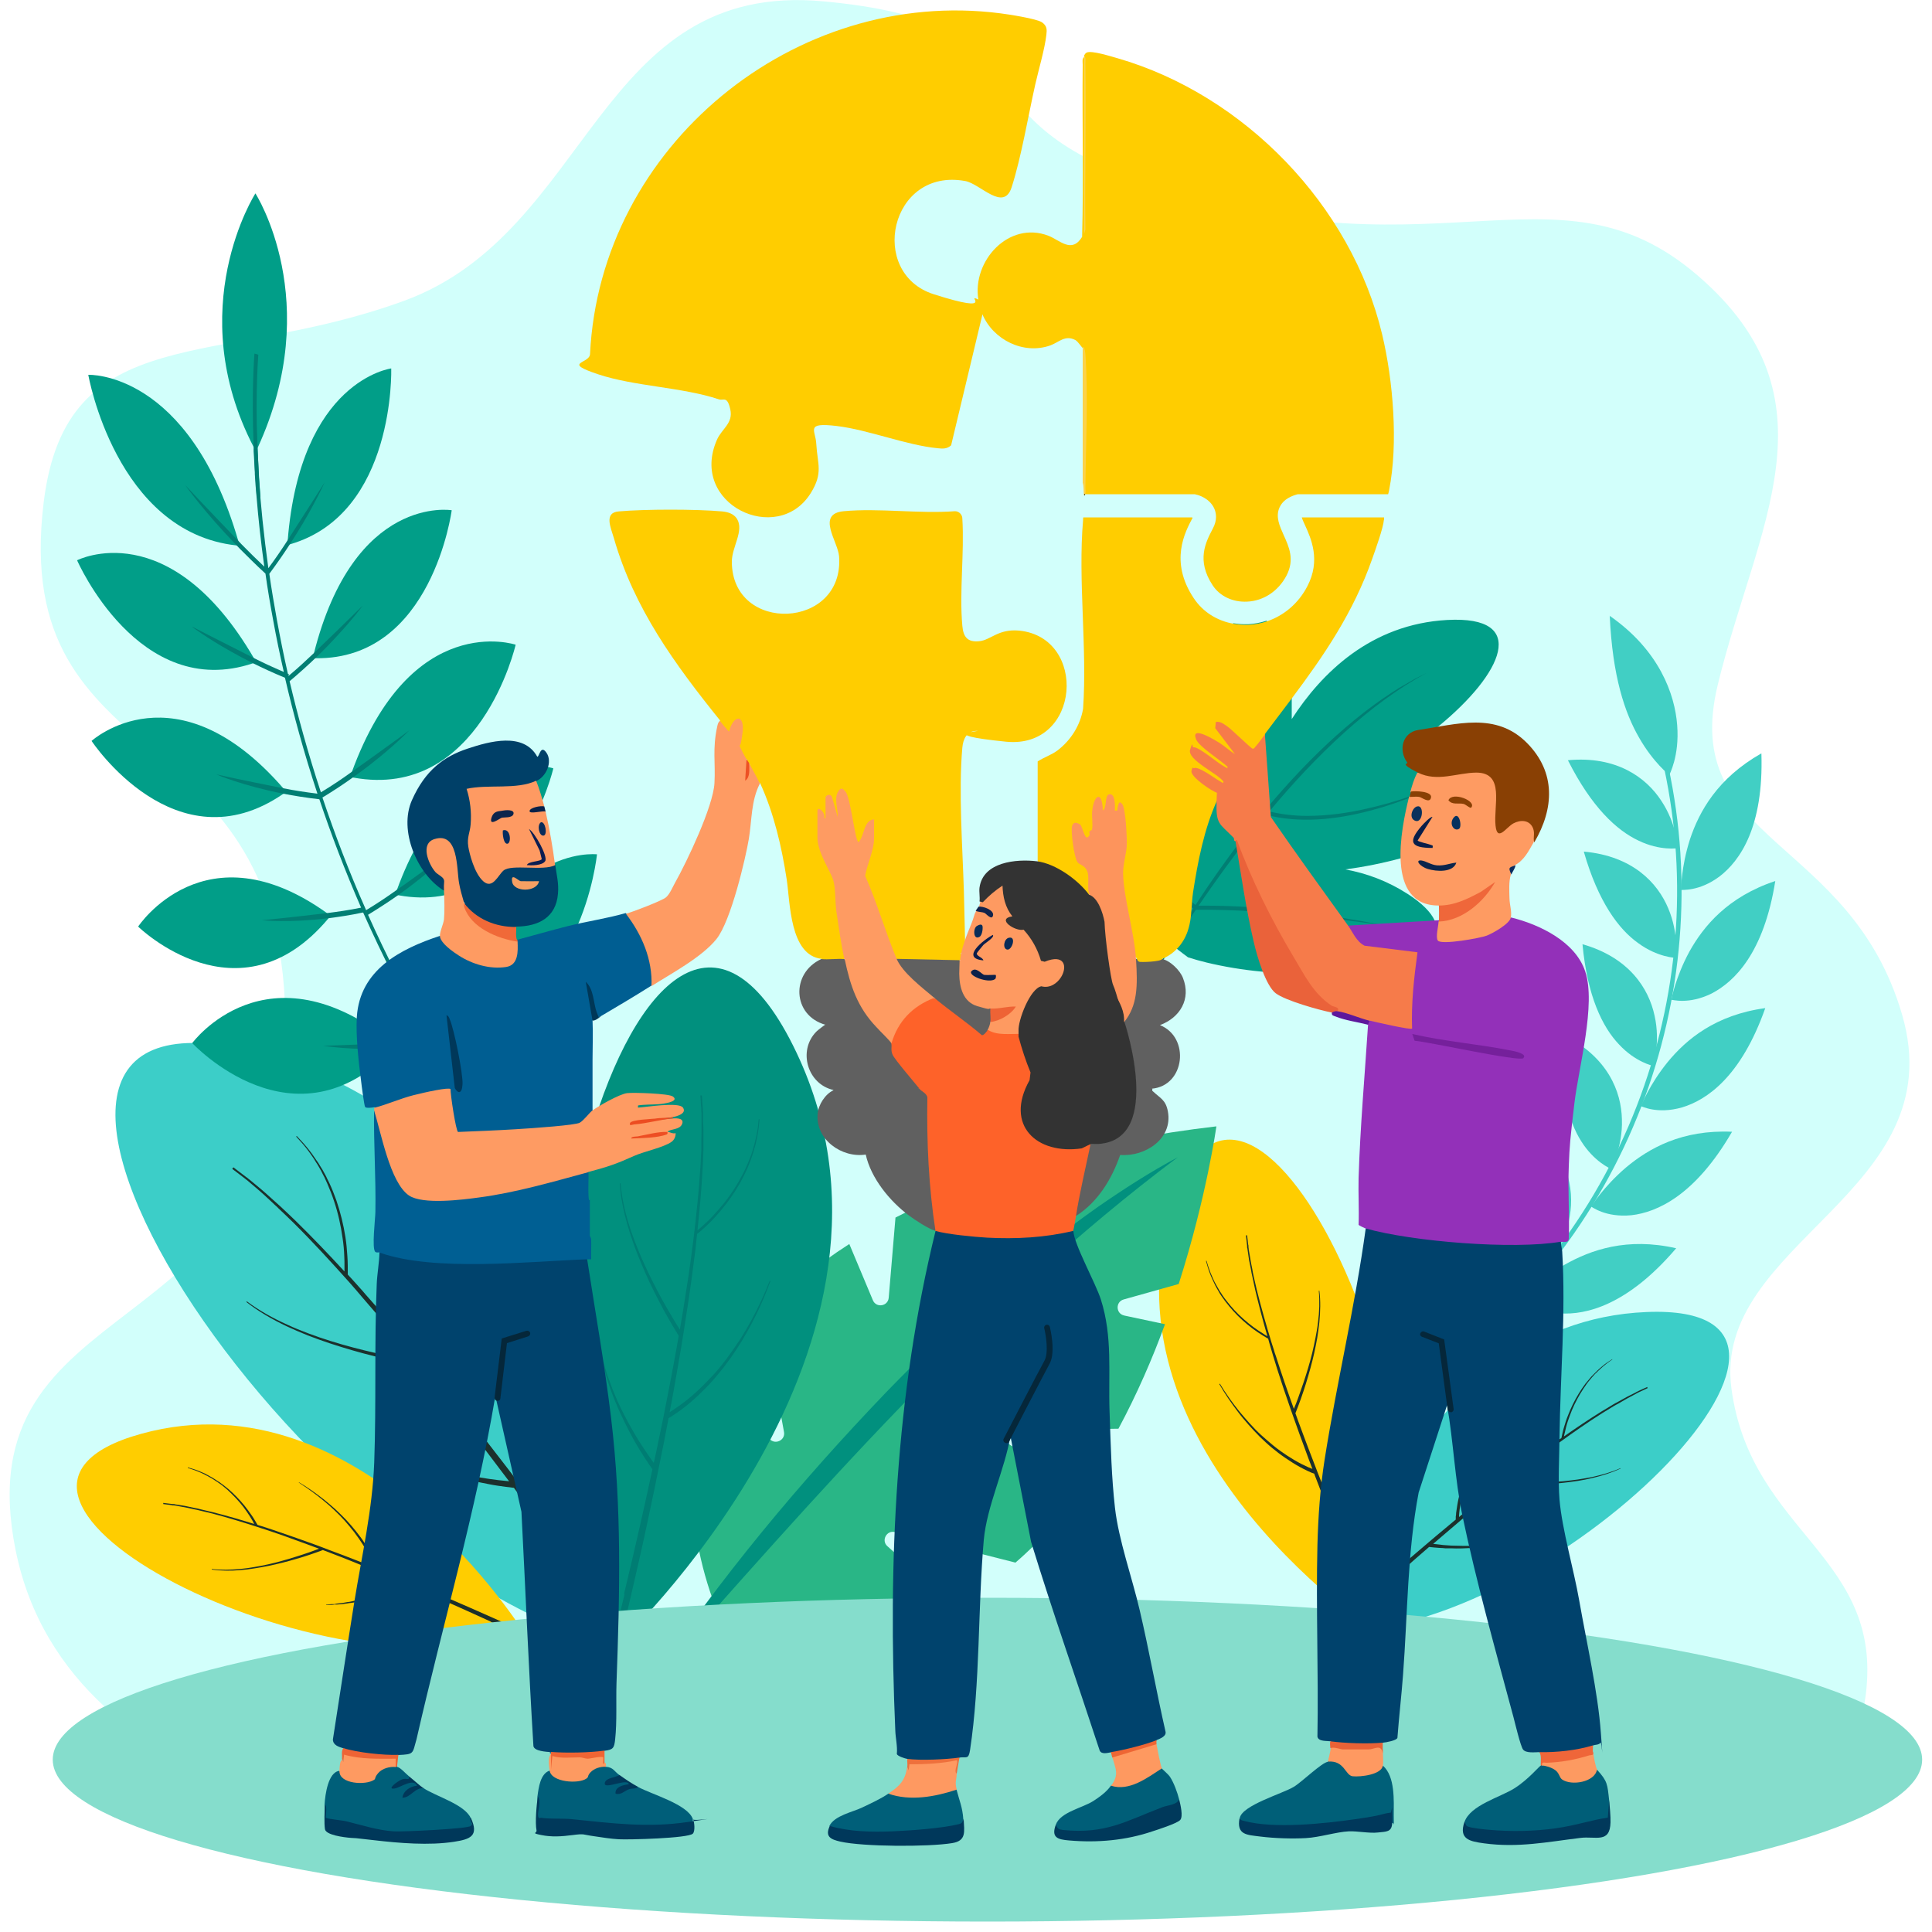
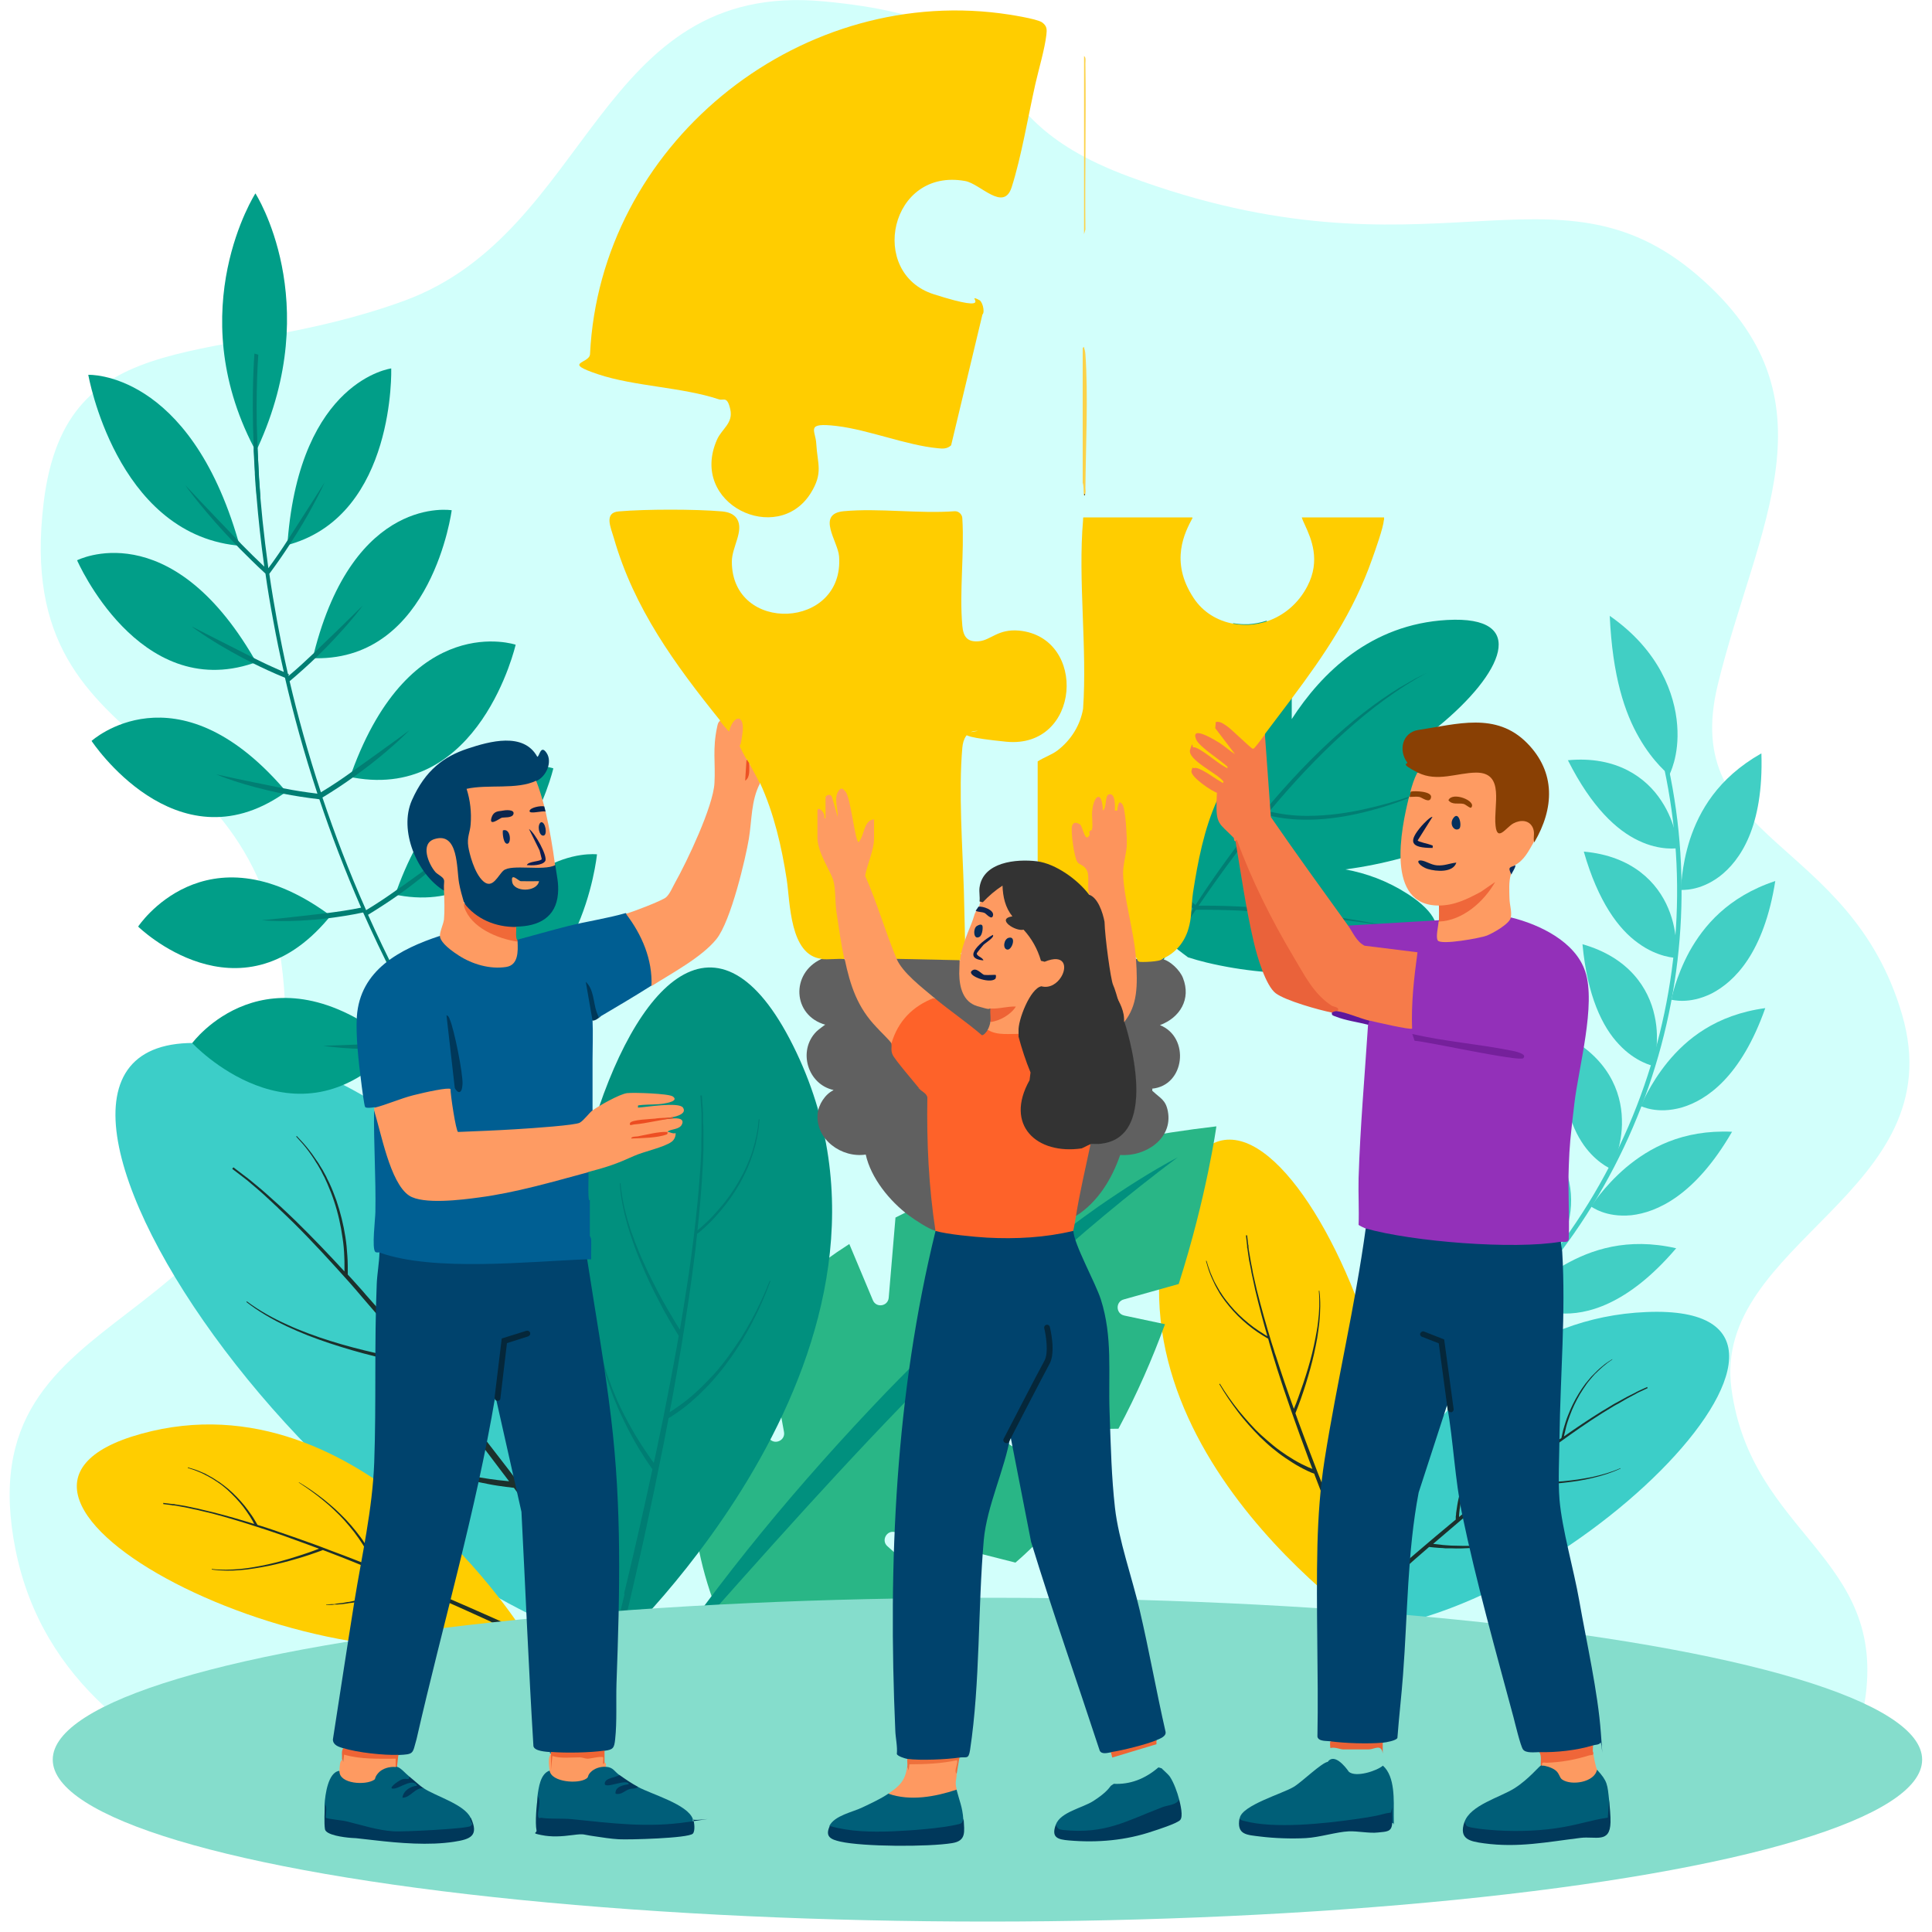
<svg xmlns="http://www.w3.org/2000/svg" id="Layer_1" version="1.1" viewBox="0 0 1000 1000">
  <defs>
    <style>
      .st0 {
        fill: #00385b;
      }

      .st1 {
        fill: #005f78;
      }

      .st2 {
        fill: #fd9a61;
      }

      .st3 {
        fill: #01907e;
      }

      .st4 {
        fill: #d2fffb;
      }

      .st5 {
        fill: #ef673a;
      }

      .st6 {
        fill: #005e79;
      }

      .st7 {
        fill: #9330b9;
      }

      .st8 {
        fill: #00426c;
      }

      .st9 {
        fill: #013759;
      }

      .st10 {
        fill: #ed5124;
      }

      .st11 {
        fill: #ed4e23;
      }

      .st12 {
        fill: #fe6229;
      }

      .st13 {
        fill: #ee6634;
      }

      .st14 {
        fill: #fe9960;
      }

      .st15 {
        fill: #081e49;
      }

      .st16 {
        fill: #85ddcc;
      }

      .st17 {
        fill: #ea623a;
      }

      .st18 {
        fill: #052c5f;
      }

      .st19 {
        fill: #007d73;
      }

      .st20 {
        fill: #1c302c;
      }

      .st21 {
        fill: #606060;
      }

      .st22 {
        fill: #ee703c;
      }

      .st23 {
        fill: none;
      }

      .st24 {
        fill: #f06938;
      }

      .st25 {
        fill: #894004;
      }

      .st26 {
        fill: #ec4d21;
      }

      .st27 {
        fill: #0a254c;
      }

      .st28 {
        fill: #ffcd00;
      }

      .st29 {
        fill: #29b686;
      }

      .st30 {
        fill: #005f93;
      }

      .st31 {
        fill: #fd945c;
      }

      .st32 {
        fill: #f6a063;
      }

      .st33 {
        fill: #fe9a61;
      }

      .st34 {
        fill: #003757;
      }

      .st35 {
        fill: #fe9961;
      }

      .st36 {
        fill: #01395b;
      }

      .st37 {
        fill: #092249;
      }

      .st38 {
        fill: #005f79;
      }

      .st39 {
        fill: #ef6534;
      }

      .st40 {
        fill: #ee6335;
      }

      .st41 {
        fill: #13244b;
      }

      .st42 {
        fill: #00385a;
      }

      .st43 {
        fill: #05315e;
      }

      .st44 {
        fill: #0c1e52;
      }

      .st45 {
        fill: #082c58;
      }

      .st46 {
        fill: #082b5a;
      }

      .st47 {
        fill: #ee6435;
      }

      .st48 {
        fill: #41cfc4;
      }

      .st49 {
        fill: #333;
      }

      .st50 {
        fill: #fe9b63;
      }

      .st51 {
        fill: #017e73;
      }

      .st52 {
        fill: #05273a;
      }

      .st53 {
        fill: #019e88;
      }

      .st54 {
        fill: #01385a;
      }

      .st55 {
        fill: #3ccec8;
      }

      .st56 {
        fill: #f67b4a;
      }

      .st57 {
        fill: #0c214a;
      }

      .st58 {
        fill: #005e78;
      }

      .st59 {
        fill: #fcd249;
      }

      .st60 {
        fill: #ef6639;
      }

      .st61 {
        fill: #0a315c;
      }

      .st62 {
        fill: #fe9a62;
      }

      .st63 {
        fill: #005e92;
      }

      .st64 {
        fill: #0c1d4a;
      }

      .st65 {
        fill: #5d189c;
      }

      .st66 {
        fill: #00436d;
      }

      .st67 {
        fill: #0b2c5d;
      }

      .st68 {
        fill: #e96236;
      }

      .st69 {
        fill: #004068;
      }

      .st70 {
        fill: #75209b;
      }

      .st71 {
        fill: #092d59;
      }

      .st72 {
        fill: #00395b;
      }

      .st73 {
        fill: #fe9b62;
      }

      .st74 {
        clip-path: url(#clippath);
      }

      .st75 {
        fill: #0c254c;
      }
    </style>
    <clipPath id="clippath">
      <rect class="st23" width="1000" height="1000" />
    </clipPath>
  </defs>
  <g class="st74">
    <g>
      <path class="st4" d="M8.1,802.5c-27.6-137.3,138-102.7,139.6-269.3,1.6-166.6-142.9-127.2-125.1-273.1,11.6-95.6,90-69,186.8-104.5C306.3,120,308.9-10.3,426.3.7c117.4,11,65.2,56.2,157.8,90.6,156.1,58.1,220-12.8,294.5,51.2,74.5,64,30.4,130,10.5,212-19.9,82.1,68.5,78.3,95.4,170.6,27,92.3-98.5,117.9-88.3,193.7,10.2,75.9,80.9,86.6,69,162-11.9,75.4-108,68.8-108,68.8H228s-192.3-9.9-219.9-147.2Z" />
      <g>
        <g>
          <g>
            <path class="st55" d="M329.6,854.7s-6.6-259.9-195.3-309.7c-188.7-49.8,19.7,276.4,195.3,309.7Z" />
            <path class="st20" d="M309.7,830.7c-8.1-11.5-16.3-23-24.5-34.4-6.4-8.8-12.8-17.5-19.2-26.2-2.8-.3-5.6-.7-8.4-1.1-1.5-.2-3-.5-4.6-.8l-4.5-.9c-6-1.2-12-2.7-17.9-4.4-1.5-.5-3-.9-4.4-1.3l-4.4-1.5c-.7-.2-1.5-.5-2.2-.8l-2.2-.8-2.2-.8c-.7-.3-1.4-.6-2.1-.9l-4.3-1.8c-1.4-.6-2.8-1.3-4.2-2l-2.1-1-2-1.1-4.1-2.2.2-.4,4.1,2,2.1,1,2.1.9c1.4.6,2.8,1.2,4.2,1.8l4.3,1.6c.7.3,1.4.6,2.1.8l2.2.7,2.2.7c.7.2,1.4.5,2.2.7l4.4,1.3c1.5.4,3,.8,4.4,1.2,5.9,1.5,11.9,2.8,17.9,3.8l4.5.7c1.5.2,3,.4,4.5.6,1.9.2,3.8.4,5.7.6-1.2-1.5-2.3-3.1-3.5-4.6-4.2-5.6-8.5-11.2-12.7-16.8-4.3-5.6-8.6-11.2-12.9-16.7-4.3-5.6-8.7-11.1-13.1-16.6-1.4-1.7-2.7-3.4-4.1-5.1-3.9-.6-7.7-1.4-11.5-2.2-3.9-.8-7.9-1.7-11.8-2.7-7.8-1.9-15.6-4.2-23.2-6.7-3.8-1.3-7.6-2.6-11.4-4.1-3.7-1.5-7.5-3.1-11.1-4.8-7.3-3.5-14.3-7.5-20.7-12.5l.3-.3c6.4,4.8,13.5,8.7,20.8,12,3.6,1.7,7.4,3.2,11.1,4.6,3.7,1.4,7.6,2.7,11.4,3.9,7.6,2.4,15.4,4.4,23.2,6.2,3.9.9,7.8,1.7,11.8,2.4,2.9.5,5.8,1.1,8.8,1.5-2.3-2.8-4.6-5.7-6.9-8.4-4.4-5.5-9-10.8-13.5-16.2l-6.9-8-1.7-2-1.7-2-3.5-4c-9.4-10.5-18.9-20.9-28.9-30.8-2.5-2.5-5.1-4.9-7.6-7.3l-.9-.9-1-.9-1.9-1.8-3.9-3.6c-1.3-1.2-2.6-2.3-4-3.5l-4-3.4c-.3-.3-.7-.6-1-.8l-1-.8-2.1-1.6-4.2-3.2.6-.8,4.2,3.2,2.1,1.6,1.1.8c.3.3.7.6,1,.8l4.1,3.4c1.3,1.1,2.7,2.2,4,3.4l3.9,3.5,2,1.8,1,.9,1,.9c2.6,2.4,5.1,4.8,7.7,7.3,8.7,8.5,17.1,17.3,25.4,26.3,0-.9,0-1.9,0-2.8,0-1.6,0-3.2-.1-4.9-.1-3.2-.4-6.5-.9-9.7-.9-6.4-2.3-12.8-4.4-19-1-3.1-2.2-6.1-3.5-9.1-.3-.7-.7-1.5-1-2.2l-.5-1.1c-.2-.4-.4-.7-.6-1.1l-1.1-2.2-1.2-2.1c-.4-.7-.8-1.4-1.3-2.1-.4-.7-.9-1.4-1.3-2.1-.9-1.3-1.8-2.7-2.8-4-1.9-2.6-4.1-5-6.3-7.4l.3-.3c2.3,2.4,4.5,4.8,6.5,7.4,1,1.3,2,2.6,2.9,4,.5.7.9,1.4,1.4,2,.5.7.9,1.4,1.3,2.1l1.3,2.1,1.2,2.2c.2.4.4.7.6,1.1l.5,1.1c.4.7.7,1.5,1.1,2.2,1.4,3,2.6,6,3.7,9.1,2.1,6.2,3.7,12.6,4.7,19.1.5,3.2.8,6.5,1,9.8.1,1.6.2,3.3.2,4.9,0,1.5,0,3,0,4.6.8.8,1.5,1.7,2.3,2.5l3.5,3.9,1.8,2,1.7,2,7,7.9c4.6,5.3,9.2,10.7,13.7,16.1,4.6,5.4,9,10.8,13.5,16.3,4.4,5.5,8.9,10.9,13.3,16.5,3.6,4.5,7.2,9.1,10.8,13.6,0,0,0,0,0-.1.2-1,.3-2.1.5-3.1.3-2.1.5-4.1.6-6.2.3-4.2.3-8.4.2-12.6-.2-4.2-.5-8.4-1-12.6-.5-4.2-1.3-8.3-2.1-12.5-.9-4.1-1.9-8.2-3.1-12.3-1.2-4-2.5-8.1-4-12-2.9-7.9-6.3-15.7-10.2-23.2l.4-.2c4,7.5,7.6,15.2,10.7,23.1,1.6,3.9,2.9,8,4.3,12,1.2,4.1,2.4,8.2,3.4,12.3,1,4.1,1.8,8.3,2.4,12.5.6,4.2,1.1,8.5,1.3,12.7.3,4.3.3,8.5.1,12.8,0,2.1-.3,4.3-.5,6.4-.1,1.1-.3,2.1-.4,3.2-.1.8-.3,1.6-.4,2.5,0,0,0,.1.1.2,4.3,5.6,8.6,11.1,12.9,16.7,8.6,11.2,17,22.4,25.4,33.8,8.4,11.3,16.7,22.7,24.9,34.2,8.2,11.5,16.4,22.9,24.4,34.6l-3.6,2.4c-7.9-11.6-15.9-23.2-24-34.7Z" />
          </g>
          <g>
            <path class="st28" d="M271.6,845.7s-83.4-135.3-198.4-103.6c-115,31.7,95.3,140,198.4,103.6Z" />
            <path class="st20" d="M253.7,839.2c-7.8-3.6-15.7-7.1-23.5-10.6-6.1-2.7-12.1-5.3-18.2-7.9-1.6.7-3.2,1.4-4.8,2-.9.3-1.8.7-2.6,1l-2.7.9c-3.6,1.2-7.2,2.3-10.8,3.2-.9.2-1.8.5-2.7.6l-2.8.6c-.5.1-.9.2-1.4.3l-1.4.2-1.4.2c-.5,0-.9.1-1.4.2l-2.8.4c-.9,0-1.9.2-2.8.2h-1.4c0,.1-1.4.2-1.4.2h-2.8c0,0,0-.2,0-.2l2.8-.2h1.4c0,0,1.4-.3,1.4-.3.9-.1,1.9-.2,2.8-.3l2.8-.5c.5,0,.9-.1,1.4-.2l1.4-.3,1.4-.3c.5,0,.9-.2,1.4-.3l2.7-.7c.9-.2,1.8-.5,2.7-.7,3.6-1,7.1-2.2,10.6-3.5l2.6-1c.9-.4,1.7-.7,2.6-1.1,1.1-.5,2.1-.9,3.2-1.4-1.1-.5-2.2-.9-3.3-1.4-4-1.7-7.9-3.3-11.9-5-4-1.6-8-3.3-12-4.9-4-1.6-8-3.2-12-4.7-1.3-.5-2.5-1-3.7-1.4-2.2.9-4.5,1.6-6.7,2.4-2.3.8-4.7,1.5-7.1,2.2-4.7,1.4-9.5,2.6-14.3,3.6-2.4.5-4.8.9-7.3,1.3-2.4.4-4.9.7-7.3.9-4.9.4-9.9.4-14.8-.3v-.3c4.9.6,9.8.4,14.7,0,2.4-.2,4.9-.6,7.3-1,2.4-.4,4.8-.9,7.2-1.4,4.8-1.1,9.5-2.4,14.2-3.9,2.3-.7,4.7-1.5,7-2.3,1.7-.6,3.4-1.2,5.1-1.9-2.1-.8-4.2-1.6-6.2-2.3-4-1.5-8.1-2.9-12.1-4.4l-6.1-2.1-1.5-.5-1.5-.5-3.1-1c-8.2-2.7-16.4-5.2-24.7-7.4-2.1-.5-4.2-1-6.3-1.5l-.8-.2-.8-.2-1.6-.3-3.1-.7c-1-.2-2.1-.4-3.2-.6l-3.2-.6c-.3,0-.5,0-.8-.1h-.8c0-.1-1.6-.3-1.6-.3l-3.2-.4v-.6c0,0,3.3.4,3.3.4l1.6.2h.8c.3.1.5.2.8.2l3.2.5c1.1.2,2.1.3,3.2.6l3.2.7,1.6.3.8.2.8.2c2.1.5,4.2,1,6.3,1.5,7.2,1.8,14.4,3.9,21.5,6.1-.3-.5-.6-1-.8-1.5-.5-.9-1-1.7-1.5-2.5-1.1-1.7-2.2-3.3-3.4-4.9-2.4-3.1-5.2-6-8.1-8.7-1.5-1.3-3-2.6-4.7-3.7-.4-.3-.8-.6-1.2-.8l-.6-.4c-.2-.1-.4-.3-.6-.4l-1.3-.8-1.3-.7c-.4-.3-.9-.5-1.3-.7-.4-.2-.9-.5-1.3-.7-.9-.4-1.8-.9-2.7-1.2-1.8-.8-3.7-1.4-5.6-2v-.3c2,.6,3.9,1.1,5.8,1.9.9.4,1.8.8,2.8,1.2.5.2.9.4,1.3.7.4.2.9.4,1.3.7l1.3.7,1.3.8c.2.1.4.3.6.4l.6.4c.4.3.8.5,1.3.8,1.6,1.1,3.2,2.4,4.8,3.7,3,2.6,5.8,5.5,8.4,8.7,1.3,1.6,2.4,3.2,3.6,4.9.6.8,1.1,1.7,1.6,2.5.5.8.9,1.6,1.4,2.4.7.2,1.3.4,2,.6l3.1,1,1.5.5,1.5.5,6.1,2.1c4.1,1.4,8.1,2.8,12.2,4.3,4.1,1.4,8.1,3,12.1,4.5,4,1.5,8.1,3,12.1,4.6,3.3,1.3,6.6,2.6,9.9,3.9,0,0,0,0,0,0-.2-.6-.4-1.2-.7-1.8-.5-1.2-1-2.3-1.6-3.5-1.1-2.3-2.4-4.5-3.8-6.7-1.4-2.2-2.9-4.3-4.4-6.3-1.6-2-3.2-4-4.9-5.9-1.7-1.9-3.5-3.7-5.4-5.5-1.9-1.8-3.8-3.5-5.8-5.1-4-3.3-8.2-6.3-12.5-9.1v-.2c4.6,2.7,8.8,5.7,12.9,8.9,2,1.6,4,3.3,5.9,5,1.9,1.8,3.8,3.6,5.6,5.5,1.8,1.9,3.5,3.9,5.1,5.9,1.6,2,3.2,4.1,4.6,6.3,1.4,2.2,2.8,4.4,4,6.7.6,1.2,1.2,2.3,1.7,3.5.3.6.5,1.2.8,1.8.2.5.4.9.5,1.4,0,0,0,0,.1,0,4,1.6,8,3.2,12,4.9,8,3.3,15.9,6.6,23.8,10,7.9,3.4,15.8,6.9,23.7,10.4,7.9,3.5,15.7,7.1,23.5,10.8l-1.1,2.4c-7.7-3.7-15.5-7.4-23.3-11Z" />
          </g>
        </g>
        <g>
          <g>
            <path class="st48" d="M791.4,580.9c-7.6,26.4-6.5,44.5-1.9,56.2,4.4,11.7,12.3,17,12.3,16.8-.2.2,8.3-9.9,10.7-24.4,2.5-14.4-1-33.3-21.1-48.6Z" />
            <path class="st48" d="M809.6,535.9c-2.5,27,2.1,44.3,8.9,54.9,6.6,10.5,15.3,14.3,15.3,14.1-.1.2,6.2-11,5.7-25.5-.3-14.4-7.3-32.2-29.9-43.5Z" />
            <path class="st48" d="M819.1,488.8c2.5,26.8,10.3,42.8,18.9,51.8,8.4,9.1,17.7,11.2,17.6,11,0,.2,4-11.8.8-25.9-3-14-13.1-30.1-37.4-37Z" />
            <path class="st48" d="M819.8,440.9c7.4,25.8,18,40.1,28.2,47.3,9.9,7.3,19.5,7.7,19.4,7.5,0,.2,1.7-12.3-3.9-25.5-5.5-13.2-18.4-27.1-43.6-29.4Z" />
            <path class="st48" d="M811.6,393.6c12.2,24.2,25.2,36.2,36.5,41.5,11.1,5.4,20.6,4,20.4,3.8,0,.2-.6-12.4-8.6-24.4-7.8-12-23.2-23.4-48.4-21Z" />
            <path class="st48" d="M867.5,646.2c-25.1,29.4-46.6,34.5-60,33.6-13.7-1.1-19.4-8.2-19.7-8.1,0-.2,8.4-9.2,21.9-17,13.7-7.8,32.5-14.4,57.9-8.6Z" />
            <path class="st48" d="M896.5,585.8c-19.1,33-38.9,41.7-52.1,43.2-13.6,1.3-20.5-4.5-20.8-4.4,0-.2,6.3-10.3,18-20.3,11.8-9.9,29-19.7,54.9-18.5Z" />
            <path class="st48" d="M913.7,521.8c-12.6,35.7-30.4,47.6-43.1,51.4-13,3.7-20.9-.7-21.2-.6,0-.2,4.2-11.1,13.8-22.9,9.7-11.8,24.8-24.4,50.5-27.9Z" />
            <path class="st48" d="M918.9,455.9c-5.9,37.4-21.2,52.2-32.9,58.3-12.1,6-20.7,3.1-20.9,3.3,0-.2,2.1-11.6,9.3-24.9,7.4-13.3,19.9-28.4,44.5-36.6Z" />
            <path class="st48" d="M911.7,390c1.2,38.1-11.1,55.5-21.6,63.6-10.8,8.1-19.8,6.8-20,7.1,0-.2,0-11.8,4.6-26.2,4.8-14.5,14.3-31.7,36.9-44.5Z" />
            <path class="st48" d="M833.1,318.7c25.8,17.9,33.8,40.7,35,56.6,1.3,16.3-4.2,25.7-4,25.8,0,.2-8.4-6.5-15.6-19.1-7.5-12.9-13.9-31.9-15.3-63.3Z" />
            <path class="st48" d="M743.8,708.6c.5.6.9,1.2,1.4,1.8,104.1-78.2,145.5-207.8,115.8-324.4-.7.2-1.5.4-2.2.6,29.4,115.8-11.7,244.4-115.1,322Z" />
          </g>
          <g>
            <path class="st28" d="M716.5,848s-148-95.1-110.5-221.7c37.5-126.6,153,108.5,110.5,221.7Z" />
            <path class="st20" d="M709.6,828.1c-3.8-8.7-7.6-17.5-11.3-26.3-2.8-6.8-5.6-13.5-8.4-20.3.8-1.7,1.6-3.5,2.3-5.2.4-1,.8-1.9,1.2-2.9l1.1-2.9c1.4-3.9,2.7-7.9,3.7-11.9.3-1,.5-2,.8-3l.7-3c.1-.5.2-1,.3-1.5l.3-1.5.3-1.5c.1-.5.2-1,.2-1.5l.5-3.1c.1-1,.2-2.1.3-3.1l.2-1.6v-1.6c0,0,.3-3.1.3-3.1h-.3s-.3,3.1-.3,3.1v1.5c-.1,0-.4,1.5-.4,1.5-.1,1-.3,2.1-.4,3.1l-.6,3.1c0,.5-.2,1-.3,1.5l-.3,1.5-.3,1.5c-.1.5-.2,1-.4,1.5l-.8,3c-.3,1-.6,2-.9,3-1.2,4-2.6,7.9-4.1,11.7l-1.2,2.9c-.4.9-.8,1.9-1.2,2.8-.5,1.2-1.1,2.3-1.7,3.5-.5-1.2-1-2.4-1.5-3.6-1.8-4.4-3.5-8.8-5.3-13.3-1.7-4.4-3.4-8.9-5.1-13.3-1.7-4.4-3.3-8.9-5-13.4-.5-1.4-1-2.8-1.5-4.2,1-2.5,1.9-4.9,2.8-7.4.9-2.6,1.8-5.2,2.6-7.8,1.6-5.2,3.1-10.5,4.3-15.8.6-2.7,1.1-5.3,1.6-8,.4-2.7.8-5.4,1.1-8.1.5-5.4.7-10.9,0-16.3h-.3c.5,5.4.3,10.9-.4,16.3-.3,2.7-.8,5.4-1.3,8-.5,2.7-1.1,5.3-1.7,7.9-1.3,5.3-2.9,10.5-4.6,15.6-.9,2.6-1.8,5.1-2.7,7.7-.7,1.9-1.4,3.8-2.2,5.6-.8-2.3-1.7-4.6-2.5-7-1.6-4.5-3.1-9-4.6-13.5l-2.2-6.8-.6-1.7-.5-1.7-1.1-3.4c-2.8-9.1-5.4-18.3-7.7-27.5-.5-2.3-1.1-4.6-1.6-7l-.2-.9-.2-.9-.3-1.8-.7-3.5c-.2-1.2-.4-2.3-.6-3.5l-.6-3.5c0-.3,0-.6-.1-.9v-.9c-.1,0-.3-1.8-.3-1.8l-.4-3.5h-.6c0,0,.4,3.6.4,3.6l.2,1.8v.9c.1.3.2.6.2.9l.5,3.5c.2,1.2.3,2.4.6,3.5l.7,3.5.3,1.8.2.9.2.9c.5,2.3,1,4.7,1.5,7,1.9,8,4,16,6.3,23.9-.6-.3-1.1-.6-1.7-1-.9-.6-1.9-1.2-2.8-1.8-1.8-1.2-3.6-2.5-5.3-3.9-3.4-2.8-6.6-5.8-9.4-9.2-1.4-1.7-2.8-3.4-4-5.2-.3-.4-.6-.9-.9-1.4l-.5-.7c-.1-.2-.3-.5-.4-.7l-.8-1.4-.8-1.4c-.3-.5-.5-1-.8-1.5-.2-.5-.5-1-.7-1.5-.4-1-.9-2-1.3-3-.8-2-1.5-4.2-2.1-6.3h-.3c.6,2.2,1.2,4.3,2,6.4.4,1,.8,2.1,1.3,3.1.2.5.5,1,.7,1.5.2.5.5,1,.7,1.5l.8,1.5.8,1.4c.1.2.3.5.4.7l.4.7c.3.5.6.9.9,1.4,1.2,1.8,2.6,3.6,4,5.3,2.8,3.4,6,6.6,9.4,9.4,1.7,1.4,3.5,2.8,5.3,4,.9.6,1.8,1.2,2.8,1.8.9.5,1.7,1.1,2.7,1.6.2.7.4,1.5.6,2.2l1,3.4.5,1.7.5,1.7,2.1,6.8c1.5,4.5,2.9,9.1,4.5,13.6,1.5,4.5,3.1,9,4.7,13.5,1.6,4.5,3.2,9,4.9,13.5,1.3,3.7,2.7,7.3,4.1,11,0,0,0,0,0,0-.7-.3-1.3-.5-2-.8-1.3-.6-2.6-1.2-3.8-1.8-2.5-1.3-5-2.8-7.3-4.3-2.4-1.6-4.7-3.2-6.9-5-2.2-1.8-4.4-3.7-6.5-5.6-2.1-1.9-4.1-4-6-6.1-1.9-2.1-3.8-4.3-5.6-6.5-3.6-4.5-6.9-9.2-9.8-14l-.3.2c2.9,5,6.1,9.7,9.6,14.3,1.7,2.3,3.6,4.5,5.5,6.7,1.9,2.1,3.9,4.3,5.9,6.3,2.1,2,4.2,4,6.4,5.8,2.2,1.8,4.5,3.6,6.9,5.2,2.4,1.6,4.8,3.2,7.4,4.6,1.3.7,2.6,1.4,3.9,2,.7.3,1.3.6,2,.9.5.2,1,.4,1.6.6,0,0,0,.1,0,.2,1.7,4.5,3.4,8.9,5.1,13.3,3.5,8.9,7,17.7,10.6,26.6,3.6,8.8,7.3,17.6,11,26.4,3.7,8.8,7.5,17.5,11.4,26.2l2.7-1.2c-4-8.6-7.8-17.3-11.7-26.1Z" />
          </g>
          <g>
            <path class="st55" d="M688.7,844.5s39.7-160.4,163.6-165.4c123.9-5.1-50.1,168.9-163.6,165.4Z" />
            <path class="st20" d="M704.3,832.3c6.6-6,13.2-12,19.9-18,5.1-4.6,10.3-9.1,15.5-13.6,1.8.2,3.6.4,5.4.5,1,0,2,.1,2.9.2h2.9c3.9.2,7.8,0,11.7-.2,1,0,2-.1,2.9-.2l2.9-.3c.5,0,1-.1,1.5-.2l1.5-.2,1.5-.2c.5,0,1-.2,1.4-.3l2.9-.5c1-.2,1.9-.4,2.9-.6l1.4-.3,1.4-.4,2.8-.8v-.3c0,0-2.9.7-2.9.7l-1.4.3-1.4.3c-1,.2-1.9.4-2.9.5l-2.9.4c-.5,0-1,.2-1.4.2l-1.4.2-1.4.2c-.5,0-1,.1-1.4.1l-2.9.2c-1,0-1.9,0-2.9.1-3.9.1-7.8,0-11.6-.1l-2.9-.2c-1,0-1.9-.2-2.9-.3-1.2-.1-2.4-.3-3.6-.4.9-.8,1.9-1.6,2.8-2.4,3.4-2.9,6.8-5.8,10.2-8.7,3.4-2.9,6.8-5.8,10.3-8.6,3.4-2.9,6.9-5.7,10.4-8.5,1.1-.9,2.2-1.7,3.3-2.6,2.5.1,4.9.2,7.4.2,2.6,0,5.1,0,7.7,0,5.1-.1,10.2-.4,15.3-1,2.5-.3,5.1-.6,7.6-1,2.5-.4,5-.9,7.5-1.5,5-1.2,9.9-2.7,14.5-4.9v-.2c-4.8,2.1-9.7,3.5-14.7,4.6-2.5.5-5,.9-7.5,1.3-2.5.4-5.1.6-7.6.9-5.1.4-10.2.6-15.3.7-2.5,0-5.1,0-7.6-.1-1.9,0-3.8-.1-5.6-.3,1.8-1.4,3.6-2.9,5.4-4.3,3.5-2.8,7.1-5.5,10.6-8.2l5.4-4,1.3-1,1.4-1,2.7-2c7.2-5.2,14.6-10.4,22.1-15.1,1.9-1.2,3.8-2.3,5.7-3.5l.7-.4.7-.4,1.5-.8,2.9-1.7c1-.6,2-1.1,2.9-1.6l3-1.6c.2-.1.5-.3.7-.4l.8-.4,1.5-.7,3-1.4-.2-.6-3.1,1.4-1.5.7-.8.4c-.3.1-.5.3-.7.4l-3,1.5c-1,.5-2,1-3,1.6l-2.9,1.6-1.5.8-.7.4-.7.4c-1.9,1.2-3.8,2.3-5.8,3.5-6.6,4.1-13,8.4-19.4,12.9.1-.6.2-1.2.4-1.8.2-1,.5-2,.7-3,.5-2,1.2-4,1.9-5.9,1.4-3.9,3.2-7.6,5.3-11.2,1.1-1.8,2.2-3.5,3.4-5.2.3-.4.6-.8.9-1.2l.5-.6c.2-.2.3-.4.5-.6l1-1.2,1-1.1c.3-.4.7-.8,1.1-1.1.4-.4.7-.7,1.1-1.1.8-.7,1.5-1.4,2.3-2.1,1.6-1.4,3.2-2.6,4.9-3.7v-.2c-1.9,1.2-3.6,2.3-5.2,3.7-.8.6-1.6,1.4-2.4,2.1-.4.4-.7.7-1.1,1.1-.4.4-.7.7-1.1,1.1l-1.1,1.1-1,1.2c-.2.2-.3.4-.5.6l-.5.6c-.3.4-.7.8-1,1.2-1.3,1.7-2.4,3.4-3.5,5.2-2.2,3.6-4,7.3-5.5,11.2-.8,1.9-1.4,3.9-2,5.9-.3,1-.6,2-.8,3-.2.9-.4,1.9-.6,2.8-.6.4-1.2.8-1.8,1.2l-2.7,1.9-1.4,1-1.4,1-5.4,4c-3.6,2.7-7.2,5.4-10.7,8.1-3.6,2.7-7.1,5.5-10.6,8.3-3.5,2.8-7,5.6-10.5,8.4-2.9,2.3-5.7,4.6-8.5,7,0,0,0,0,0,0,0-.7,0-1.3.1-2,.1-1.3.3-2.6.5-4,.4-2.6.9-5.2,1.6-7.8.7-2.6,1.5-5.1,2.4-7.7.9-2.5,1.9-5,3-7.4,1.1-2.4,2.3-4.8,3.6-7.2,1.3-2.3,2.6-4.7,4.1-6.9,2.9-4.5,6.1-8.9,9.5-13l-.2-.2c-3.5,4.1-6.8,8.4-9.8,12.8-1.5,2.2-2.9,4.5-4.3,6.9-1.3,2.4-2.6,4.7-3.8,7.2-1.2,2.4-2.2,4.9-3.2,7.5-1,2.5-1.8,5.1-2.6,7.7-.7,2.6-1.4,5.3-1.8,7.9-.2,1.3-.4,2.7-.6,4,0,.7-.1,1.4-.2,2,0,.5,0,1.1,0,1.6,0,0,0,0-.1,0-3.4,2.9-6.9,5.7-10.3,8.6-6.8,5.8-13.7,11.6-20.4,17.5-6.8,5.9-13.5,11.8-20.1,17.8-6.7,6-13.3,12-19.9,18.1l1.9,2c6.5-6.1,13-12.2,19.6-18.3Z" />
          </g>
        </g>
        <g>
          <g>
            <path class="st53" d="M131.4,231.7c.3.7.7,1.3,1.1,2,.3-.7.6-1.3.9-2,34.8-75.8-1.2-131.6-1.2-131.6,0,0-38.2,59.6-.8,131.5Z" />
            <path class="st53" d="M131.4,231.7c.3,7.8.8,16.4,1.5,25.8h1.9c-.7-9.4-1.2-18-1.5-25.7-.3.7-.6,1.3-.9,2-.4-.7-.7-1.4-1.1-2Z" />
          </g>
          <path class="st53" d="M122.3,282.3c.6,0,1.2.1,1.8.2-.2-.8-.4-1.5-.7-2.3-25.6-88.5-77.7-86.2-77.7-86.2,0,0,14.2,81.4,76.6,88.3Z" />
          <path class="st53" d="M150.2,281.7c-.5.1-1,.3-1.5.4,0-.7.1-1.4.2-2.2,6.6-83.2,53.6-89.2,53.6-89.2,0,0,2.3,75.1-52.3,91Z" />
          <path class="st53" d="M163.6,340.7c-.6,0-1.1,0-1.7,0,.2-.7.4-1.4.5-2.2,20.8-82.9,71.4-74.4,71.4-74.4,0,0-10.1,77.3-70.3,76.6Z" />
          <path class="st53" d="M183,402.5c-.6-.1-1.2-.2-1.8-.4.3-.7.5-1.5.8-2.2,30.7-84.5,84.9-66.2,84.9-66.2,0,0-18.5,80.6-83.9,68.8Z" />
          <path class="st53" d="M206.3,463.4c-.6-.1-1.2-.2-1.8-.3.3-.7.5-1.4.8-2.1,29.3-80.8,81.1-63.3,81.1-63.3,0,0-17.7,77-80.1,65.7Z" />
          <path class="st53" d="M238.7,525.6c-.6,0-1.2,0-1.8,0,.2-.8.3-1.5.5-2.3,19-87.2,71.6-81.1,71.6-81.1,0,0-8.1,80.8-70.3,83.3Z" />
          <path class="st53" d="M130.9,343.4c.5-.2,1.1-.4,1.7-.6-.4-.7-.8-1.3-1.1-2-43.9-75.3-91.6-50.8-91.6-50.8,0,0,31.8,73.2,91.1,53.3Z" />
          <path class="st53" d="M146.6,411c.5-.4,1-.7,1.6-1.1-.5-.6-1-1.1-1.4-1.7-55.8-64.3-99.4-24.7-99.4-24.7,0,0,43.4,65.8,99.2,27.4Z" />
          <path class="st53" d="M169.8,475.6c.4-.5.9-1,1.3-1.6-.5-.4-1.1-.8-1.6-1.2-63.5-45.6-98,6.8-98,6.8,0,0,52,50.9,98.3-4Z" />
          <g>
-             <path class="st53" d="M203.6,542.8c.5-.5,1-1,1.4-1.6-.6-.5-1.1-.9-1.7-1.4-65.3-52.4-103.8.1-103.8.1,0,0,53,57.1,104.1,2.8Z" />
+             <path class="st53" d="M203.6,542.8c.5-.5,1-1,1.4-1.6-.6-.5-1.1-.9-1.7-1.4-65.3-52.4-103.8.1-103.8.1,0,0,53,57.1,104.1,2.8" />
            <path class="st51" d="M188.1,472.6c9.5,21.4,20.6,43.4,33.6,65.6-6.6.9-12.7,1.4-18.3,1.6h0c-21.7,1.1-35.5,1.5-36.1,1.5.6,0,14.3,2.5,36.3,1.4h0s0,0,0,0c5.9-.4,12.5-.9,19.6-1.9,2.9,4.9,5.8,9.7,8.9,14.6,2.3,3.7,4.6,7.3,7,11,.9.2,1.9.3,2.8.5-4.3-6.5-8.4-13-12.4-19.4-1.7-2.7-3.3-5.5-4.9-8.2.7-.6,1.4-1.3,2-1.9,4.4-4.1,8.4-8.1,12-11.8,0,0,0,0,0,0h0c14.9-15.7,23.1-27.6,24.2-29.3-1.2,1.3-10.7,11.6-25.5,27h0s0,0,0,0c-3.4,3.6-7.2,7.4-11.4,11.3-.9.8-1.8,1.6-2.7,2.5-12.6-21.5-23.4-42.8-32.7-63.6,5.7-3.5,10.9-6.9,15.6-10.2t0,0h0c2.4-1.7,4.7-3.4,6.8-5,12.6-9.6,19.8-17,20.9-18.1-1.1.8-8.9,6.5-21.2,15.3-2.3,1.7-4.9,3.5-7.5,5.3-4.6,3.3-9.8,6.8-15.6,10.3-8.9-20-16.3-39.6-22.6-58.3,5.9-3.6,11.2-7.1,15.9-10.5h0s0,0,0,0c3.2-2.3,6.2-4.5,8.9-6.6,12.4-9.7,19.4-16.9,20.2-17.7-.8.6-8.5,6.3-21.1,15.3-2.8,2-5.8,4.1-9,6.4-4.7,3.4-9.9,6.9-15.7,10.4-6.7-20.3-12-39.6-16.2-57.5,5-4.2,9.5-8.3,13.6-12.2h0c4.4-4.2,8.2-8.2,11.4-11.7,7.7-8.3,12-14.1,12.8-15.2-.8.8-5.6,5.5-13.3,13-3.5,3.4-7.5,7.3-12.1,11.7h0s0,0,0,0h0c-3.9,3.7-8.2,7.7-13,11.7l.2-1c-.2,0-.3-.1-.5-.2-2.2-9.6-4-18.8-5.6-27.4-1.5-8.4-2.9-16.5-4-24.3,4-5.4,7.6-10.6,10.7-15.4h0,0c5-7.7,9-14.5,11.8-19.8,3.8-7,5.8-11.4,6.1-12.1-.4.6-2.6,4.2-6.4,10.1-3.3,5.1-7.6,11.9-12.9,20.1h0s0,0,0,0c-2.9,4.5-6.1,9.2-9.8,14.2-2.4-17.3-4-33.1-4.9-47,0-.1,0-.3,0-.4,0-.3,0-.6,0-.8,0-.1,0-.2,0-.4-.3-4.8-.5-9.4-.7-13.7h0c0,0,0-.1,0-.2-.1-4.2-.3-8.2-.4-11.9,0-.2,0-.4,0-.5-.1-6.1-.1-11.6,0-16.3.2-12.2.8-19.1.8-19.3l-2-.6c0,.3-1.6,18.3-.4,48.4h0c0,.7,0,1.4,0,2.1.2,3.6.4,7.3.6,11.2,0,.2,0,.4,0,.7,0,0,0,0,0,0,.2,3.8.5,7.7.9,11.8.9,11.1,2.2,23.2,4,36.1-4.2-4-8.1-7.8-11.7-11.5-.6-.6-1.2-1.3-1.8-1.9-16-16.6-26.3-27.6-27.5-28.9,1.2,1.7,10.2,14.2,26.4,31h0s0,0,0,0c.7.7,1.3,1.4,2,2.1,4,4,8.4,8.4,13.2,12.8,1.1,7.9,2.5,16.2,4.1,24.7,1.5,8.3,3.3,17,5.4,26.2-5.6-2.4-10.8-4.8-15.5-7.2,0,0,0,0,0,0-15.5-7.8-26.4-13.4-30.5-15.5-.8-.4-1.3-.7-1.6-.8.2.2.7.5,1.4,1.1,3.8,2.7,14.3,9.9,30.1,17.8,0,0,0,0,0,0,5,2.5,10.6,5.1,16.7,7.6,4.3,18.6,9.8,38.8,16.8,60-6.4-.8-12.3-1.7-17.7-2.8h0c-20.7-4.1-33.9-7-34.7-7.2.9.4,13.6,5.8,34.6,10h0c5.7,1.1,11.9,2.1,18.8,2.9,6,18,13.2,36.8,21.6,56.1-6.3,1.3-12.1,2.1-17.5,2.8h0c-20.3,2.4-33.2,3.7-34,3.7.8,0,13.7,1.5,34.3-1h0c5.6-.7,11.7-1.6,18.2-3Z" />
          </g>
        </g>
        <g>
          <path class="st29" d="M581.8,680.9l21.2,4.5c-6.5,17.8-14.5,36.2-24.1,54.1l-53.5.8c-4.5,0-5.8,6.1-1.8,8.1l38.3,19.2c-10.5,15.3-22.6,29.4-36.3,41.2l-62.4-15.8c-4.3-1.1-7.2,4.4-3.9,7.3l33.8,30.2c-32.9,16.1-73.2,19.7-122.5,2-17.7-46.5-14.6-86.5,2.7-120l24.9,32.1c2.7,3.5,8.4,1,7.6-3.4l-10.9-59.9c12.4-13.9,27.5-26.4,44.7-37.4l12.2,29.1c1.7,4.1,7.8,3.2,8.2-1.3l3.5-41.5c17.9-9.2,37.3-17.2,57.7-23.9l1.8,13.1c.6,4.4,6.8,5,8.3.8l6.8-19.2c29.4-8.5,60.4-14.4,91.5-18,0,0-5,36.2-19.5,81.6l-28.5,8c-4.3,1.2-4.1,7.4.3,8.3Z" />
          <path class="st3" d="M336.7,870.7c35.8-53.8,77.4-103.6,122.2-150.3,33.8-34.8,69.8-67.8,109.5-95.8,13.3-9.2,26.9-18,41.2-25.6-103.2,77.4-187.6,175.6-272.9,271.6h0Z" />
        </g>
        <g>
          <path class="st3" d="M318.7,852.3s169-156.4,91.8-311.1c-77.2-154.7-172.4,174.8-91.8,311.1Z" />
          <path class="st19" d="M323,825c2.9-12.1,5.8-24.3,8.5-36.4,2.1-9.4,4.2-18.7,6.2-28.1-1.5-2.1-2.8-4.1-4.2-6.2-.7-1.2-1.4-2.3-2.2-3.5l-2.1-3.5c-2.7-4.7-5.2-9.6-7.5-14.5-.6-1.2-1.2-2.5-1.7-3.7l-1.6-3.8c-.3-.6-.5-1.3-.8-1.9l-.7-1.9-.7-1.9c-.3-.6-.4-1.3-.7-1.9l-1.3-3.9c-.4-1.3-.8-2.6-1.1-3.9l-.6-2-.5-2-.9-4h.4c0,0,1.1,3.8,1.1,3.8l.5,2,.6,1.9c.4,1.3.8,2.6,1.3,3.9l1.4,3.8c.2.6.5,1.3.7,1.9l.8,1.9.8,1.9c.3.6.5,1.2.8,1.9l1.7,3.7c.6,1.2,1.2,2.4,1.8,3.6,2.5,4.8,5.1,9.5,8,14.1l2.2,3.4c.8,1.1,1.5,2.3,2.3,3.4,1,1.4,1.9,2.8,2.9,4.1.4-1.7.7-3.3,1.1-5,1.3-6.1,2.5-12.2,3.8-18.3,1.2-6.1,2.4-12.2,3.6-18.4,1.2-6.1,2.3-12.3,3.4-18.4.3-1.9.7-3.8,1-5.7-1.8-2.9-3.6-5.9-5.3-8.9-1.8-3.1-3.5-6.2-5.1-9.4-3.3-6.3-6.4-12.8-9.1-19.4-1.4-3.3-2.7-6.6-3.9-10-1.2-3.4-2.3-6.8-3.3-10.2-1.9-6.9-3.4-13.9-3.8-21h.4c.6,7.1,2.1,14,4.2,20.8,1,3.4,2.2,6.7,3.5,10.1,1.3,3.3,2.6,6.6,4.1,9.8,2.9,6.5,6.1,12.8,9.5,19.1,1.7,3.1,3.5,6.2,5.3,9.2,1.3,2.3,2.7,4.5,4.1,6.7.5-3.2,1.1-6.4,1.6-9.5,1-6.1,1.9-12.3,2.9-18.5l1.3-9.3.3-2.3.3-2.3.6-4.6c1.5-12.4,2.8-24.8,3.6-37.2.2-3.1.3-6.2.5-9.3v-1.2c0,0,0-1.2,0-1.2v-2.3s.1-4.7.1-4.7c0-1.6,0-3.1,0-4.7v-4.7c0-.4,0-.8-.1-1.2v-1.2c0,0-.2-2.3-.2-2.3l-.3-4.7h.8c0,0,.3,4.6.3,4.6l.2,2.3v1.2c.1.4.1.8.1,1.2v4.7c.2,1.6.2,3.1.2,4.7v4.7s0,2.3,0,2.3v1.2s0,1.2,0,1.2c-.1,3.1-.2,6.2-.4,9.4-.6,10.8-1.5,21.5-2.7,32.3.7-.5,1.3-1.1,1.9-1.6,1.1-.9,2.1-1.9,3.2-2.9,2.1-2,4-4.1,5.9-6.3,3.8-4.3,7.2-9,10.1-14,1.4-2.5,2.8-5,4-7.7.3-.7.6-1.3.9-2l.4-1c.1-.3.3-.7.4-1l.8-2,.7-2c.2-.7.4-1.4.6-2.1.2-.7.4-1.4.6-2.1.3-1.4.7-2.8,1-4.2.6-2.8,1-5.7,1.2-8.6h.4c-.2,2.9-.5,5.8-1.1,8.7-.2,1.4-.6,2.8-.9,4.3-.2.7-.4,1.4-.6,2.1-.2.7-.4,1.4-.6,2.1l-.7,2.1-.7,2c-.1.3-.2.7-.4,1l-.4,1c-.3.7-.5,1.4-.8,2-1.2,2.7-2.5,5.3-3.9,7.8-2.9,5.1-6.2,9.8-10,14.3-1.9,2.2-3.8,4.4-5.9,6.4-1,1-2.1,2-3.2,3-1,.9-2,1.8-3.1,2.6-.1,1-.2,2-.3,3l-.5,4.7-.3,2.3-.3,2.3-1.2,9.3c-.9,6.2-1.7,12.4-2.7,18.5-.9,6.2-1.9,12.3-2.9,18.5-1.1,6.2-2.1,12.3-3.2,18.5-.9,5.1-1.8,10.1-2.8,15.1,0,0,0,0,.1,0,.8-.5,1.6-1,2.3-1.5,1.5-1,3-2.1,4.5-3.2,3-2.2,5.8-4.7,8.5-7.2,2.7-2.6,5.3-5.3,7.8-8,2.5-2.8,4.8-5.7,7-8.7,2.2-3,4.3-6.1,6.4-9.2,2-3.2,3.9-6.4,5.7-9.7,3.6-6.6,6.7-13.4,9.5-20.4h.4c-2.6,7.2-5.6,14.1-9.1,20.8-1.7,3.4-3.6,6.6-5.5,9.9-2,3.2-4,6.4-6.2,9.4-2.2,3.1-4.5,6.1-6.9,8.9-2.4,2.9-5,5.7-7.7,8.3-2.7,2.7-5.5,5.2-8.5,7.6-1.5,1.2-3,2.3-4.6,3.4-.8.5-1.6,1.1-2.4,1.6-.6.4-1.2.8-1.9,1.2,0,0,0,.1,0,.2-1.2,6.1-2.3,12.3-3.6,18.4-2.4,12.2-5,24.5-7.6,36.7-2.6,12.2-5.4,24.4-8.2,36.5-2.8,12.2-5.7,24.3-8.7,36.4l-3.7-1c3.1-12,6.2-24.1,9.1-36.3Z" />
        </g>
        <g>
          <path class="st53" d="M775.4,419.7c-.5.5-1,1-1.5,1.6-9,8.8-27.2,17.1-48.7,22.9-9.2,2.5-19,4.5-28.9,5.8,11,2,21.9,6,32.3,12.7,7.6,4.9,12,9.5,13.9,13.6,3.1,6.8-.6,12.6-8.8,17.1-.6.3-1.2.7-1.9,1-12.6,6.2-33.9,9.6-57.2,9.6-.5,0-1.1,0-1.6,0-6.6,0-13.3-.4-20-1.1-9.7-.9-19.3-2.5-28.5-4.7-3.3-.8-6.5-1.7-9.6-2.7-1.8-1.3-3.7-2.8-5.9-4.5-.7-.6-1.5-1.2-2.2-1.8-.2-.2-.5-.4-.8-.6-4.3-3.5-9-7.7-13.8-12.5-3.1-3.1-6.2-6.5-9.2-10.1-.5-.5-.9-1.1-1.4-1.7-7.3-8.9-13.9-19.1-18.4-30.3-.1-.3-.2-.6-.3-.8-6-15.5-7.8-33-1.2-51.7,10.8-30.9,30.1-21.1,45.4,4.3,0-18.5,5.4-37.6,21.1-54.4,3.6-3.9,7-6.8,10.2-8.8,1.9.3,3.8.5,5.8.5s1.2,0,1.9,0c3.2-.2,6.4-.8,9.4-1.8,8.1,5.4,12.6,20.8,13.1,39.9,0,3.5,0,7.2,0,11,15.5-24,41-49.1,80.4-51.3,42.9-2.4,28.7,27.9-4.5,55.1t0,0c-5.2,4.2-10.8,8.4-16.7,12.3,10.4-.3,21.2,1,32.2,4.8,21.4,7.2,24,17,15.4,26.5Z" />
          <g>
            <path class="st51" d="M594.3,509.7c27.7-51.7,74.4-117.5,125.9-151.1,0,0,3-1.9,3-1.9l.7-.5c1-.6,1.4-.8,2.3-1.3,1.7-.9,4.4-2.6,6.1-3.5,0,0,6.3-3.2,6.3-3.2-58.6,31.5-111.8,107.2-144.3,161.5h0Z" />
            <path class="st51" d="M644.3,350.5c-1.7,23.6-1.1,48.7,11.8,69.6,0,0-.7-.5-.7-.5,6.8,1.8,14,2.7,21.1,2.7,10.7,0,21.5-1.5,32-4,7-1.6,14-3.6,20.7-5.9,3.4-1.1,6.8-2.3,10.2-3.5-3,1.3-7,3-10,4.1-6.7,2.6-13.6,4.9-20.6,6.7-17.5,4.6-36.5,6.6-54.1,1.9,0,0-.4-.1-.4-.1l-.2-.4c-13-21.3-13.3-46.9-9.8-70.7h0Z" />
            <path class="st51" d="M588.3,403.1c4.3,19.1,11.7,43.8,24.5,59.4,2,2.4,4.2,4.6,6.7,6.5l-.7-.2c28.8-.4,57.4,2.9,85.6,7.9,4,.7,8,1.5,12,2.3-4-.6-8.1-1.2-12.1-1.7-28.4-3.7-57.1-6.7-85.9-6.4-18.2-13.7-26.9-46.8-30.1-67.7h0Z" />
          </g>
        </g>
        <ellipse class="st16" cx="511.1" cy="910.8" rx="483.8" ry="83.8" />
        <g>
          <path class="st21" d="M596.5,563.6c-.2,1-.2.9.4,1.4,3.7,3.5,6.5,4.3,7.6,10.3,2.6,14.2-11.8,23.5-24.7,22.5-4.3,12.4-11.5,24.4-22.9,31.6-.5-1.7-.6-3.5-.5-5.3l6.1-30.3c-.9.2-1.9.4-2.8.5l4.7-2.3c39.5,2.6,17.3-63.1,17.3-63.1l-.4-8.1c.6,1.2,1.1,2.4,1.7,3.6,4.1-8.2,4.1-17.6,3.6-26.5l1.3-1.6c4.1.4,9.2-.6,13.2,0,4.3.6,9.7,5.9,11.2,9.9,4.3,10.9-1.5,20.5-11.9,24.4,15.7,6.3,13,31.4-4.2,32.9Z" />
          <path class="st49" d="M564.6,592.1l-4.7,2.3-14.5,7.1-19.5-12.2s-4.2-32.4-3.9-39.2c.4-6.7,2.7-29.5,3.9-31.9,1.1-2.4,4.6-17.4,4.6-17.4l18.9,4.7,8,2,19,2.2,4.7.5.5,10.6.4,8.1s22.1,65.7-17.3,63.1Z" />
          <path class="st28" d="M506.4,155.2c2,0,3.6,6.3,2.1,7.6l-16.2,67.7c-2.1,1.9-4.3,1.8-7,1.5-16.4-1.6-35.6-9.5-52.2-11.5s-10.9,2.2-10.6,9.2c.6,10.6,3.7,15-2.9,25.6-17.2,27.4-63.2,5.7-48.5-27.7,2.5-5.7,8.5-8.5,6.9-15.7s-3.5-4.4-5.9-5.2c-18.8-6.3-43.8-6.7-62.6-13s-4.4-5.3-4.1-10.4c5.2-107.7,106-190.1,212.4-176.4,4.1.5,19,2.8,21.6,4.7s2.5,3.7,2.2,6.4c-.8,7.2-4,18-5.7,25.5-3.7,16.4-7.3,38-12.3,53.5-4.2,12.8-16.2-1.9-24-3.3-39-7.1-50.5,47.7-16.3,58.6s15.4-.9,23.2,2.8Z" />
-           <path class="st28" d="M719,253.8c-.2.8-.3,1.4-.5,2h-46.7l-.8.2c-4.4,1.3-7.3,3.5-8.7,6.6-2.2,4.8,0,9.6,2.1,14.3,2.8,6.2,5.8,12.7,1.5,21-4.2,8-11.8,13.1-20.3,13.5-7.5.4-14.2-2.8-17.9-8.4-8.6-13-3.6-22.4,0-29.3,2.5-4.6,1.8-8.2.8-10.5-2.4-5.3-8.2-7-9.4-7.2l-.7-.2h-56.7c-.1.3-.3.5-.5.7,0-.2,0-.4,0-.7.3-23.7.5-48.4,0-72.5,0-2.5-.1-3.5-.7-3.2,0,0,0,0,0,0-.5,0-2.4-3.3-3.9-4.1-5.4-2.8-8.5,1.2-13,2.8-13.8,4.9-29.5-2.9-35.1-16.1-.7-1.5-1.8-5.9-2.1-7.6-3.3-20,15.7-40.9,36.2-33.1,6,2.3,12.1,9.4,17.5.6.8-29.7,0-59.4.3-89.2,0-1.2-.4-3.1.7-3.8.3.1.3,0,0-.7.2-.6.8-1.5,1.4-1.7,2.6-1.2,12.5,2,15.8,2.9,65.8,19,121.2,76.3,137.1,143,5.7,23.9,8.4,56.5,3.6,80.6Z" />
          <path class="st28" d="M499.4,491.5l-2.1,2c1.1,2,.8,3.1-.7,3.5l-.7,1.4-30.1-.6-1.8-1.4-1.6-1.5c-5.5-13.6-10.9-27.4-16-41.3,1.6-6.1,3.1-12.2,4.5-18.2l1.4-1.1c-2.3-.9-2.1-8.8,0-10.1-2.6,3.2-4.7,7.1-6.1,11.6-1.9,2.3-3.9.9-4.3-1.8l-3.5-17.8c-4-14.2-4.9.5-3.4,5.8,0,1.4-1.7,1.3-2.9.6l-2.9-9.8h-1.9c2.3,1,2.2,9.5,0,10.7-1.1,2.6-2.9-3-3-3.8h-1.1s1.4.7,1.4.7v12.1l-1.4,1,1.4,1.1c2.3,7.4,5.1,14.7,8.5,21.9.9,12.4,2.7,25,4.5,37.6l-.5,2.2c-2.3,2-9.9,2.5-11.8,0-16.6-1.8-16.3-29.3-18.1-41.1-2.6-16.9-6.6-34.2-13.7-49.7-3.2-2.1-5.1-5.6-5.5-10.4-.8.4-1.2-.3-1.4-2.1-2.8.1-5.4-6.9-5-9.5,3-5.3,1.9-17.2-2.7-5-2.4,2.5-7.1-3-6.2-5.6-23.4-29.1-44.5-57.9-55-94.5-1.5-5.2-5.3-13.1,2.6-13.7,13.6-1.2,39.9-1.2,53.4,0,3.1.3,6.1,1.2,7.8,3.9,3.7,6.2-2.7,14.5-2.7,22.1,0,37.6,58.4,35.2,55.5-2.8-.6-7.7-12-21.9,2.4-23.3,18.2-1.7,39.1,1.4,57.6,0,2.1,0,3.8,1.8,3.8,3.8,1.1,17.9-1.6,37.9,0,55.5.5,5.7,2.6,8.6,8.7,8s9.8-6.5,20.7-5.5c35.6,3.5,31.9,61.4-6.8,57.5s-10.3-5.7-15.3-5.6-6.9,4.2-7.3,8.7c-2,22.5.1,51.3.8,74.2.2,6.4.7,30.2.7,30.2Z" />
          <path class="st8" d="M807.9,642.7c0,1.8.6,3.4.7,5.2,1.9,31.1-1,64.6-1.4,95.7-.1,10.1-.8,22.8,0,32.6,1.3,15.4,7.4,36.2,10.2,52.2,3.7,21.2,9.7,47.5,11.2,68.5s.5,3.9-.2,5.1-2.7,1-3.8,1.4c-.2.4-.5.9-.8,1.2-2,2.2-23.3,4.8-25.8,3.2s-.8-.6-1.1-.9c-2.4,0-7.1.7-8.6-1.4-1.3-1.8-4.1-13.5-4.9-16.6-9-33.5-19.5-70.9-26.5-104.6-3.9-18.7-4.6-38.2-7.9-57l-14.7,45.2c-5.9,30.8-5.7,63.1-8.1,94.5-.8,10.8-2.1,21.7-2.9,32.5-.4,1.4-6,2.4-7.5,2.5l-1.3,1.5c-8.2.4-16.4.3-24.5-.6l-1.2-1.6c-2-.3-6.4.2-6.9-2.4.6-33-.8-66.2,0-99.2.4-14.9,1.4-29.4,3.7-44.1,6.3-40,15.8-79.6,21.3-119.8l2.2-.8c31.4,7.1,64.9,10,97,6.7l2.1,1.1Z" />
          <path class="st66" d="M303.9,651.7c4.2,27.4,9.1,54.7,12.4,82.3,5.6,46.7,4.5,90.4,2.8,137.2-.3,9.3.3,19.9-.7,29.1-.5,4.5-1,5.3-5.5,5.9l-1.3,1.6c-3.8.8-23,1.4-25.8.1s-.5-.5-.7-1c-2.5-.2-8.5-.5-9-3.1-2.5-40.5-4.1-80.8-6.2-121.3l-13.5-60c-10.1,60-27.3,118.4-40.8,177.7-2.2,7.6-1.1,7.8-9.5,8.2-.2.6-.6,1.1-1.1,1.4-1.2.7-23.9-1.9-26.6-3.2l-.7-1.7c-2.2-.7-5.3-1.5-5.4-4.5,3.7-23.8,7.3-47.6,11.1-71.3,3.9-24.1,9.4-47.8,10.3-72.2,1.1-30.7,0-61.6,1.3-92.3.2-5.2,1.3-11,1.4-16.3l2.7-.6c19.2,5.7,39.6,5.3,59.6,4.9l42.8-2.1,2.5,1.3Z" />
          <path class="st66" d="M555.6,637.2c.2,6.7,11.5,26.9,14.2,35.4,6.2,19.5,3.8,38,4.5,57.9s1,33.6,2.8,49.9c1.9,16.8,8.9,36.2,12.8,53,4.9,20.9,8.6,42,13.4,63,.4,2.4-2.9,3.5-4.7,4.3l-.6,1.3c-7.2,2.4-14.5,4.4-21.8,6.2l-1.2-1.2c-1.8.3-4.8,1.2-5.8-.9-11.8-36-24.4-71.8-35.5-108l-10.7-54.8c-3,17.5-12.2,36.2-13.8,53.8-3.1,35.4-1.8,73.6-7.1,108.7-.8,5.1-1.9,3.4-5.5,3.9-.5,1.3-.8,2.1-1.5.8-8.1,1.3-16.4,1.6-24.6,1.4l-.9-1.5c-1.2-.2-5-1.4-5.4-2.5.4-4.1-.7-8.4-.8-12.3-3.8-86.7.1-174,20.8-258.3l1.3-1.1c21.5,4.2,44.3,4.9,66.3.5l3.8.6Z" />
          <path class="st28" d="M716.3,269.1c-.3,4.1-4.5,15.8-6.1,20.3-9.7,27.6-24.8,49.7-41.5,72-4.6,6.1-9.2,12.2-13.9,18.4-.4,3.7-4.8,11.4-8.7,7.7l-1.2-1.1-1.9-1.7h0l-7.9-7.1c-3.1-2.8-4.8-3.2-4.9-1.2l9.5,12.1c0,1.5,0,2.6-1.6,2.5-2.1-2.2-24.7-17.1-15.6-6.4l13.1,10.4c1.7,1.9.3,4.1-2.1,3.1-14.8-10.9-19.2-12.8-13.4-5.6l11.3,8.1c2.6,1.6,4.9,4.8.7,5.4-3.7-2.5-21.9-13.7-9.4-2.1l8.9,5.9c.2,1.8.3,4.2-1.7,4.6-6.7,14.8-9.9,31.5-12.4,47.6-.2,1.6-.4,3.2-.5,4.7,0,.9-.1,1.8-.2,2.7,0,.8-.1,1.6-.2,2.4,0,1.1-.2,2.2-.3,3.3-.3,2.3-.8,4.6-1.6,7-1.2,3.4-3,6.4-5.4,8.9-1.8,1.9-3.8,3.4-6.2,4.6-.4.2-.7.3-1.1.5-.1,0-.3.1-.4.2-.6,1.6-11.5,1.8-12,1.5-.6-.3-.9-.8-1.1-1.5l-1.6-2.2c-1.9-9.9-3.6-19.7-4.9-29.7-.6-4.7-1.2-9.5-1.7-14.2,2.2-11,2.6-21.9,0-32.7-.5,3.1-2.6,4.7-4.3,1.6.6-1.3-.9-9.4-1.7-5.9-1.9,8.4-3.2,10.3-5.7.8-1.7,4.7-2.3,9.7-1.8,15.2,0,.4-2.1,3.7-3.3,5-.4.4-.8.6-1,.5l-1.4-.8c-7.3-18.2-4.9,8.3-1.5,12.2,6,2.9,5.8,10.1,5.6,15.9l-1.1,1.1-1.9-.2c-6.2-7.4-14.6-13.5-24.1-15.6l-1-1.6v-51.6c3.4-2.2,7.1-3.3,10.3-5.7,6.9-5.3,11.7-12.9,13.2-21.5,2.2-31.5-2.7-66.6,0-97.7,0-.5,0-1,.1-1.4h56.2c.1,0,.3.1.4.2-3.9,7.3-12.1,22.5.5,41.5,4.7,7.2,12.2,11.9,20.9,13.4,1.9.3,3.8.5,5.8.5s1.2,0,1.9,0c3.2-.2,6.4-.8,9.4-1.8,8.8-3,16.3-9.3,20.9-18.2,7-13.4,1.9-24.7-1.2-31.5-.6-1.3-1.4-3-1.7-4.1,0,0,0,0,0,0h42.6c0,.4,0,.8,0,1.3Z" />
          <path class="st7" d="M807.9,642.7c-24.4,4.2-77,0-101.2-6.9-.4-.1-3.4-1.6-3.5-1.8.3-8-.2-16.1,0-24.2.8-26.1,3.2-53.3,4.9-79.4-1.6-1.1-1.2-2,.7-2.1l.8-1.2,19.7,4c.3-12.4,1.2-24.8,2.5-37l-25.9-3.3c-3.1-1.3-7.6-7.1-8.8-10.2l.6-1.5,47.1-2.8c.6.1.6.4,0,.7l.9.3c0,2.8-.1,5.6-.3,8.6,12,.5,26.8-1.1,35.2-10.8l1.6-.2c14.7,3.6,33.2,12.5,38.3,27.9,5.7,17-3.4,49.7-5.6,68.3s-2.5,21.8-2.9,32.5c-.5,12.5.4,25,0,37.5-.2,2.5-2.6,1.5-4.2,1.7Z" />
          <path class="st63" d="M324,472.8c.9.1,1.7.3,2.4.9,3.2,3,7.6,12.8,9.1,17.2s4.5,14.3,1.6,19.3c-8.7,5.5-17.5,10.7-26.3,15.9-2.1,1.2-2.9-.6-3.5-2.5.8,2.2.6,3.7-.6,4.5.3,6.9,0,13.7,0,20.4s0,17.4,0,26c1,1.7-4.3,6.6-5.9,7.5-20.9,3.2-42.3,4.8-64.1,4.8l-1.2-1.1c-2-6.8-2.8-13.8-3.6-20.8-1.4-1.9-34,7.7-35.9,9l-2.3-.8c-.8.2-4.2.6-4.7-.1s-1.9-11.6-2.1-13.5c-1.3-9.9-2.8-23.5-2.2-33.2,1.6-24.3,22.4-35.1,43-41.9h1.4c7.3,10.1,19.9,16.2,32.6,14.5,4.9-.6,5-6.5,4.8-10.4l1.3-1.4c-.6,0-.6-.3,0-.7,8.6-2.3,17.2-4.8,25.9-7,9.9-2.5,20.5-4,30.2-6.8Z" />
          <path class="st12" d="M511.2,533.1l1.5-.7c4.7,1.5,9.6,1.9,14.8,1.4l1,1.4c0,8.8,6.1,13.9,6.3,19.8.3,8.4-7.6,13.4-4.6,24.6s22.4,15.3,34.3,12.5c-2.6,12.4-5.6,24.9-7.6,37.4s-1.5,5.2-1.4,7.6c-14.5,3.5-29.7,4.3-44.7,3.5-6.7-.4-20.5-1.7-26.7-3.5-.5-.9-1-1.9-1.4-2.8s-.7-1.9-.9-2.9c-2.8-20.9-3.7-42-3.3-63.1-2-1.7-2.9-3.2-2.8-4.6l-2.7-1.1c-1.5-1.1-11.2-13.2-12-15.1s-2.3-5.9.1-7.4c-1.3-5,3.6-11.7,7.2-15.5,3.5-3.7,10-9.1,15-8.1l3.7,1.3,21.3,16.5c.8-1.2,1.7-1.6,2.8-1.2Z" />
          <path class="st56" d="M654.7,379.9l3.1,43c13,18.9,26.5,37.5,39.9,56.1,2.6,3.6,4.3,8.3,8.6,10.5l27.4,3.4c-1.8,13.1-3.3,26.3-2.8,39.5-.8.8-19.4-3.5-22.2-4.2-.2.3-.5.6-.8.8-.7.4-13.4-3.4-15-4.1l-.8-1.5c-8.9-3.5-14.4-11.5-19.3-19.6-11.7-19.2-28.2-47-33-68.7,0,0,1.1,1-.4.3-.9,0-.5-1.4-.9-1.8-7.4-7.6-9.2-6.7-8.8-19s.3-2.7.7-4.1c-3-.7-14.3-8.5-13.7-11.4s.9-1.3,1.3-1.5c2.4-1.1,10.3,5,13,6.5s1.7,1.5,2.3.5c-2.7-4.1-19-11.3-17.3-16.6s.9-1.1,1.7-1.2c2.7-.4,12.1,7.8,15.4,9.6s1.8,1.5,2.3.5c-3.4-3.3-14.7-10.3-16.3-14.2-3.1-7.7,10.1.6,12.1,1.8,2.8,1.8,5.2,4.1,8,5.8l-10.2-13.4.3-3.2c2.4-.5,4.3,1.2,6.1,2.4s12.1,11.2,12.9,11.4,1.1-.6,1.6-1.1c1.3-1.4,3.6-4.7,5-6.5Z" />
          <path class="st50" d="M193.7,573.4c6.4-1.6,13.5-4.8,20.2-6.5s18.3-4.2,19.3-3.2c-.1,2.7,2.8,21.9,3.9,22.2,9.9-.4,19.8-.8,29.7-1.4s31.1-2.1,33.3-3.4,4.9-5.1,6.5-6.3c3.5-2.5,14-8.5,18-9,3.3-.4,21.4.2,23.6,1.7,3.3,2.3-2.7,3.4-4.6,3.7-3.5.6-7.6.4-11,.7s-2.1.2-2.4,1.4c4-.2,21.2-3.1,23.3,0s-3.2,4.5-5.2,4.9c-9.7,1.4-9.7,1.7,0,.7,2.4-.2,6,0,4.7,3s-6,2.3-7.5,3.9q-6.4,2.2,0,0c.9,0,2.7,1.2,4.2.7.1,1.7-.7,3.5-2.1,4.5-4,2.9-14.3,5-19.4,7.3-9.3,4.2-13.5,5.6-23.6,8.3-1.2,1-2.4,2-3.9,2.5-19,6.2-40.3,10.3-59.9,12.9-7.5,1-23,2.2-29.4-1.8-10.9-6.8-16.1-33.1-17.7-45.4,0-.5,0-.9,0-1.4Z" />
          <path class="st30" d="M304.6,606.6c.1,4-.2,8.1,0,12.2s.7,1.8.7,2.1v18.7c0,.3.7,1.1.7,2.1.1,3.4-.1,6.7,0,10.1-.7,0-1.4,0-2.1,0-29.9,1.1-79.5,6.6-107.5-3.5-.5-.2-1.5.2-2.1-.3-2-1.5,0-17.5,0-20.8.3-17.5-.9-35.1-.7-52.4,3.6,11,8.2,37.3,18.1,44,7.2,4.8,27.5,2.2,36.3,1,19-2.5,38.1-8.1,56.6-13.1Z" />
          <path class="st73" d="M733.7,400l1.8-.7c7.6,1.9,15.5,1.8,23.6-.4,12.3-1.6,16,2.5,16.4,14l-.5,12.4c0,4.1.7,5.4,2.1,3.9,7.4-9.2,21.6-7,16.7,6.8-2.6,4.5-4.9,9.3-9.7,11.8-1.6,1.3-2.3,2.9-2.1,4.9-1.1,3.6-.8,8.3-.7,12.2s1.3,6.7.7,10-9.4,8.2-12.5,9.4-23.6,5-25.3,2.5c-1.2-1.7.3-7.4.4-9.8l1.4-1.5c8.9-1,16.8-6.6,22.2-13.5-6.6,4-13.9,7.5-21.8,8l-1.8-1.3c-27.5,0-19.5-39.4-15.3-56.2l1-1.4c8.8.8,12.8,1.1.6,0l-.9-1.3c.9-3.3,1.9-6.6,3.5-9.7Z" />
          <path class="st50" d="M386.4,393.1c.8,6.1,1,7,.6,2.7l.8-.6c1.9,3.6,3.7,6.5,5.5,10.4-4.6,8.9-4.1,19-5.7,28.6s-9.2,42.5-16.8,51.9-23.2,17.7-33.6,24.3c.6-13.8-5-26.7-13.2-37.4,3.4-1,18.8-6.8,20.8-8.6s3.5-5.6,4.5-7.3c6.3-11.2,19.8-39.6,20.5-51.7.6-10.6-1.1-17.7,1.4-29.2.3-1.3.4-2.2,1.4-3.1.5.6,4.6,5.8,4.8,5.5,2-8.5,8.3-9.6,6.9,1s-1.8,4.3-1.7,5.6,3.2,6.8,3.9,8Z" />
          <path class="st69" d="M229.8,461c-14-8.6-23.5-31.2-16.6-46.8s16.7-22.7,28.8-26.7c11.4-3.8,29-8.7,36.1,4.2,1.1,0,1.7-6.6,4.8-2s0,12.1-5.2,14.5l-.8,1.9c-10.6,2.2-21.6,3.3-32.8,3.2,1,8.2,2,16.9-.3,25.1-.8,4.1,5.7,21.1,9.1,21.6,2.6-1.2,4.9-3.4,6.9-6.5,6.7-2,13.8-2.6,21.5-1.8,2.6-.7,4.6-.7,6.1,0,.7,5.2,1.9,9.5,1.4,14.9-1,12.3-10.1,16.9-21.5,17-2.5,2.5-8.2.8-11.5-.2-6.3-1.9-13.5-5.7-15.5-12.3l-2-1.9c-1.7-6.5-2.8-13-3.3-19.6-2.4-19.3-20.8-9.4-8.5,4.8,3.8,2.5,7.3,6.8,3.4,10.5Z" />
          <path class="st21" d="M475.9,563.6c1.1,1.3,3.9,2.4,4.1,4.5-.4,23.1.7,46.2,4.2,69-3.6-1-10.7-5.7-13.8-8-9.9-7.4-19.6-19.3-22.3-31.5-12.4,1.9-26.1-7.8-24.9-21.1.4-4.7,3.9-10.2,8.2-12.2-.6-1.3-.4-1.9,1-2.1h40.9s2.4,1.4,2.4,1.4Z" />
          <path class="st25" d="M794.1,436c-.7-2.6.5-4.4-.6-7.3-1.8-4.4-6.5-4.5-10.2-2.5s-8.3,9.8-9.2,1.2c-1.2-10.3,5.1-27.6-10.1-27.5-9.8.1-20.1,5-30.1,0s-4.9-4.4-5.5-5.2c-4.7-6.3-2.6-15.7,5.9-16.9,19.7-2.9,40-9.5,56.1,6.8,15,15.2,14,33.9,3.8,51.3Z" />
          <path class="st33" d="M507.1,466.6c4.5-3.5,8-9,13.9-10.4-.9,2.9,0,7.7.7,10.7.9,3.2,3.3,5.5,4.1,7.7s-4.2.4-4.1,2.1,6.6,3.6,7.3,3.8,0-1.6.7-1.4c5.3,4.5,8.4,10.7,10.1,17.3.9.6,6.6-3.4,10.4-.4,6,4.7-1.4,15.7-8.1,16.3-1.3.1-2.6-.8-3.7-.4s-3.5,4.1-4,5c-3.3,5.1-5.6,12.2-5.7,18.3-5.6-.3-12.4,1-17.3-2.1-1.6-1.1-.5-3.9,1.4-4.2.3-1.3,1.4-2,3.3-2.2,10.3-4.7,7.7-4.8-1.9-3.4l-1.3-1.4c0,.6-.4,1.4-.7,1.3-9.1-1.4-13.2-3.3-16.1-12.6-1.1-3.6-2.6-11.5.9-13.7.2-3.6,1.8-9.1,4.9-16.6s1.8-6,3.5-9.1c1.9-.6,2.3-1.3,1.4-2.1.1-.3.7-2.5.7-2.8Z" />
          <path class="st62" d="M281.7,417.3c-.8,1.1-2.3,1.7-4.6,1.7,2.8-.8,4.5-.4,5.3,1.1,2.1,9.1,3.7,18.5,4.9,27.7-6,3.2-22.6-.7-26.7,2.8-2.8,2.4-5.6,9.8-10.4,5.6s-7.3-14.8-7.8-17.9c-.8-5,.9-7.4,1.2-11.6.5-6.2-.2-12.5-2.1-18.4,11-2.5,26,.6,36-4.2,1.7,4.3,3,8.7,4.2,13.2Z" />
          <path class="st1" d="M687.3,911.8c3.3-4.2,8.6,2,10.9,5.3,3.6,3,14.3-.4,17.6-3.2,6.4,5.7,5.6,18,5.6,26s.4,3.1-.7,3.8c-1-1-1.6-2.3-1.7-4-25,4.7-51.9,9.6-76.9,3.7l-.4-2.4c1.2-6.6,22.1-12.6,27.9-16.1,4.1-2.4,14.7-12.8,17.8-13Z" />
          <path class="st58" d="M798.2,913.9c4.7-2,9.1,1.7,11.3,6.2,4.8,2.5,13.2,1.6,15.7-3.7l1.5-.3c5.4,5.9,5.3,7.5,6.2,15.9v9.9c-23.9,6.1-50.9,11.2-74.7,4.2l-.2-3c3-8.8,18.5-12.8,25.9-17.5s12.7-11.4,13.6-11.7c.2-.6.5-.6.7,0Z" />
          <path class="st38" d="M204.8,914.5c.1-.6.4-.6.7,0,2,.5,4.4,3.5,6.2,4.9,1.9,2.5,4.6,5.1,7.6,6.2,6.4,4.2,21,8.3,24.3,15.3,1.1,3.6.8,5.6-1,5.9-21.4,2.4-42.9,4.6-63.8-2.9l-10.1-1.7c-.4-2.7-.6-5.5-.7-8.3.3-4.9,1.8-16.6,7.6-17.3,4.2,5.6,16.5,7.5,19.4-.3,2-2,8.3-5,9.7-1.8Z" />
          <path class="st6" d="M313.6,914.5c3.8.2,4.4,2.4,6.9,4.2.5,1.6-1.2,2.9-4.9,3.9,2.2-.9,10.3-2.3,10.6,1.2s-.7.9-1.2,1.1c1.6-.4,3.3-.4,5.2,0,7.2,3.9,25.7,9,28.4,16.6v2.3c-12,2.5-24.6,2.3-36.8,1.5-14.8-1.2-29.4-2.4-43.8-3.8.1-4,.2-7.9.2-11.8.6-4.5,1.5-11.6,6.2-13.2h.9c3.8,4.8,12,5.3,17.3,2.9,1.9-4.2,7.7-8.3,10.9-5Z" />
          <path class="st21" d="M453.7,531.7c1.3-1.2,7,4.7,7.6,5.9v2.4c.5,1.8-.4,3.4.7,5.9s11.3,14.4,13.9,17.6h-42.7c-.8-.3-1.3.5-1.7.7-13.5-2.9-18.7-20.3-9-30.2.5-.6,4.6-3.7,4.9-3.8,0-.6.3-1,.6-1.5.7-.9,19.4,0,22.1.2,1.1,1.1,2.3,2,3.6,2.6Z" />
          <path class="st73" d="M240.2,467.3c4.5,10.9,15.5,16.6,26.7,18.5l1,1.6c.2,4.9.5,12.1-5.9,13.1-8.4,1.3-17.5-1.4-24.5-5.9s-9.6-7.8-9.8-10,1.8-6.2,2.1-8.7c.4-4.3.2-10.5,0-14.9s.4-4.4-.1-5.8-3.4-2.7-4.4-3.9c-3.6-4.2-7.9-14.7-.4-17,12.5-3.9,11.4,15.4,12.7,22.7.6,3.5,1.6,6.8,2.6,10.3Z" />
          <path class="st17" d="M692.2,523.4c-.5,1.7-1.6,2-2.8.7-6.7-1.3-24.1-6.2-29.1-10s-9.5-18.3-11.4-26.7c-4-17.1-6.5-34.7-9.4-52,0,0,.4-.6.7-.7,7.5,20.6,18,41.6,29.3,60.5,5.7,9.5,10.3,19.1,19.7,25.3,1.1.7,4.7.8,3,2.9Z" />
          <path class="st38" d="M498.7,941.6l-.6,3.3c-11,3.7-61.4,7.5-67.8,1.4-.4-.4-.7-.8-1-1.2,2.6-5.4,12.2-7.2,17.1-9.6,4.2-2,9.6-4.5,13.4-7.1l2.1-.6c10.4,2.5,21.1.9,31.1-2.3l2.1.8c1.4,5.5,3.1,9.1,3.5,15.3Z" />
          <path class="st58" d="M610.3,931.2c-.2,3.1-2.9,4.9-8.2,5.5l-20.9,8.3c-9.6,3.3-21.4,5.3-31.6,3.5-2.9-.5-3.4-1.1-3.1-4.1,2.4-6.5,13.8-8.6,19.4-12.2s7.7-6,9.1-7.9l1.5-1c8.3.4,16-2.4,23.1-8.5l1.7.5c.2.4,3.2,2.8,4.3,4.4,2,3.1,3.8,8,4.7,11.6Z" />
          <path class="st21" d="M437,496.4l1.8,1.8c2.4,11.3,6.4,22.3,14.3,31l.5,2.6c-.5,1.2-1.5-1.1-3.8-1.4s-20.7-.5-22.6,0c-17.1-4.8-18-26.7-2.1-34,3.7.4,8-.3,11.8,0Z" />
          <path class="st72" d="M278.3,929.8c2.1,2.3-.2,8.2.2,10.1s.9.9,1.6,1c4.5.7,11.1.2,15.9.7,20.8,2.1,39.3,4.6,60.4,1.4s1.7,0,2.4-1.4c.6,1.7,1.1,6.2-.2,7.5-2.4,2.4-33.3,3.2-38.3,2.9-4-.2-8.9-1-13-1.6-5.8-.8-4.6-1.4-10.7-.6s-11.1,1.1-16.5,0-2.1-.9-2.4-2.4c-.8-4,0-13.3.7-17.7Z" />
          <path class="st36" d="M758,943c.7.8.5,1.8,1.5,2.3,1.8.9,8.8,1.6,11.3,1.8,11.1,1,23.5.8,34.6-.8s17.8-4.2,26.8-5.5l.7-9c.3,3.1.8,8.4.7,11.5-.3,11-7.7,7-15.6,8-17.2,2.1-32.2,5.2-49.9,2.8-7.3-1-13.2-2.1-10.1-11.1Z" />
          <path class="st0" d="M720.6,943.7c-.3,4.6-2.9,4.3-7.4,4.8s-10.5-.8-15.1-.6c-6.4.3-15,3.1-22.2,3.5s-16.3.1-23.5-.8c-6.9-.9-12.5-.7-10.8-9.6.6,1.2,1.1,1.2,2.3,1.5,15.5,4.2,41.5,1.4,57.6-.9s12.3-2.6,18.4-3.4l.7-2.7c-.1,2.7.2,5.6,0,8.3Z" />
          <path class="st0" d="M429.4,945.1c10.4,3,21.5,3.2,32.3,2.8,9.4-.4,25.5-1.5,34.5-3.7,2-.5,1.7-1,2.6-2.6.3,6.5,1.5,11.2-6,12.4-12.3,2-46,1.9-57.9-.8-4.7-1.1-8.1-2.4-5.4-8.1Z" />
          <path class="st42" d="M168.1,934c1.6,1.1.1,6.3.7,6.9s8.6,1.3,10.4,1.8c8.4,2,15.8,4.6,24.6,5.2,4.4.3,38.4-1.3,39.9-2.8s-1.3-3.5,0-4.2c4.4,9.5-.4,11.1-8.7,12.4-13,2-28.3.7-41.3-.8s-7.9-.9-11.9-1.2-13.1-1.5-13.6-4.5-.2-9.9,0-12.8Z" />
          <path class="st72" d="M610.3,931.2c.6,2.5,2.3,9.1.5,10.9s-12.1,5.1-14,5.7c-14,4.8-28.8,6.1-43.6,4.8-5.8-.5-9.2-1.5-6.7-8.2.9,2.2,1.4,2.5,3.8,2.8,21.9,2.2,32.3-4.5,51.3-11.8,2.9-1.1,7.7-1.2,8.7-4.1Z" />
          <path class="st35" d="M469.6,914.5c.8,2.4,1,1.6.5-2.3,8.5,0,17-.6,25.4-1.8-.2,2.6-.3,5.1-.3,7.6-.1,3.6-1.1,4.1,0,8.3-11.1,3.7-24.1,6.1-35.4,2.1,5.7-3.9,8.8-6.7,9.7-13.9Z" />
-           <path class="st14" d="M598.6,902.8c.4,2.1,2.1,11.3,2.8,12.5-7.6,4.9-16.8,12-26.3,9,4.3-5.9,2.3-8.6.7-14.6-.2-.5-.3-1.3,0-1.5,5.2-2,16.5-5,22.1-6.2.2,0,.4.3.7.7Z" />
-           <path class="st35" d="M688.7,904.8c0-2.7,6.4-1.7,6.6.7,0-.5.2-1.3.6-1.4,1-.2,10.7-.2,11.6,0l1,1.4c1.9-3.3,8-3.1,7.3,2.1,0,1.9.3,4.5,0,6.2-.7,4.8-11.6,6-15.6,5.6s-4.2-8.3-12.8-7.6c.3-2.2,1.2-4.9,1.4-6.9Z" />
          <path class="st2" d="M285.2,907.6c8.9,1.5,18.1,1.2,27,.6.2,1.6.5,3,.7,4.2,1-.1.7,1.4.7,2.1-2.8-.2-6,.8-7.9,2.8s-.8,2.4-2.2,3.3c-4.1,2.9-18.1,1.9-19-4.1s-.3-7.1.7-9Z" />
          <path class="st33" d="M177.1,910.4c.6,2.3.8,1.3.6-3,9.1,1.3,18.3,2.1,27.6,2.1.2,0,0,4.7-.5,5.1-3.1-.3-6.9.7-9,3.1s-1.2,2.8-2.1,3.5c-4.4,3-18.2,2.2-18-4.5s1.2-4.8,1.4-6.2Z" />
          <path class="st2" d="M826.6,915.9c-1.1,6.6-13.2,8.5-18,5.2-1.5-1-1.4-3.2-3.5-4.8s-5.4-2.4-6.9-2.5c-.8-.7-.5-2.4.6-2.8,8.8-.3,17.3-1.6,25.8-4.1.2,1.6,1.3,8.2,2.1,9Z" />
          <path class="st5" d="M744.8,477c0-.2,0-.5,0-.7.1-2.5,0-5.1,0-7.6,8,0,14.8-3.4,21.7-7.1l7.4-5.1c-5.8,10.2-16.8,20-29.1,20.5Z" />
          <path class="st24" d="M267.2,479.7c.1,1.7-.2,3.5,0,5.3s.7,1.6.7,1.7c0,.2,0,.5,0,.7-10.3-1.5-24.1-7.2-27.6-17.9-.3-.8,0-1.7-.2-2.2,6.4,8.5,16.5,12.6,27,12.5Z" />
          <path class="st60" d="M824.6,906.9c.4,1.9-.9,1.4-2.1,1.7-7.5,2.3-14.1,3.5-21.9,3.8-1.3,0-2.8-.7-2.4,1.4-.2,0-.5,0-.7,0-.1-2.3.5-4.8-.7-6.9,8.8.2,19.3-.9,27.7-3.5.1,1.1-.2,2.4,0,3.5Z" />
          <path class="st59" d="M561.8,252.6c0,.9.3,2.3-.2,3.2-.1.3-.3.5-.5.7,0-.2,0-.4-.1-.7-.2-1.7,0-4.2-.6-5.9v-69.7s0,0,0,0c.1-.1.4-.6.6-.7.4,1.3.7,2.4.8,3.8,1.5,21.4.2,47.5,0,69.4Z" />
          <path class="st39" d="M312.9,906.2v6.2c-.1,0-.4.6-.7.7-.2-.8.2-3.3,0-3.5-.8-.8-6.6.7-8,.7s-2.7-.7-4.1-.7c-4.7,0-9.8.7-14.2-.7l-.7,6.9v-8.3s0-.7,0-.7c7.8.6,20.1.4,27.7-.7Z" />
          <path class="st47" d="M206.2,908.3l-.7,6.2c-.2,0-.5,0-.7,0v-4.2c-8.9,0-18,.4-26.7-2.1l-.4,3.8-.7-1.7c.2-1.8-.5-3.8.7-5.5,7,2.3,21.1,3.8,28.4,3.5Z" />
          <path class="st68" d="M715.7,902.1v5.5c-.7-5.2-4.4-2.1-7.3-2.1h-13.2c-1.3,0-4.5-1.4-6.6-.7,0-.7-.4-2.5,0-3.5,7.5,1,19.5,1.4,27,.7Z" />
          <path class="st54" d="M330.3,924.9c-1.2,1.2-3.2.6-4.7,1.2-2.4.8-4,3.1-7,2.3-.4-3.6,4.1-4.5,6.9-4.9-.7-3.3-12.5,2.8-12.5-.3s6.3-3.2,7.6-4.5c3.1,2.2,6.3,4.4,9.7,6.2Z" />
          <path class="st22" d="M495.3,918c0,0-.8,0-.7-1.7s1.1-3.4.7-5.2c-8,1.7-16.3,2.1-24.6,2.1l-.4,3.1-.7-1.7c.2-1.3-.1-2.8,0-4.2,6.7.9,20.3.3,27-.7l-1.4,8.3Z" />
          <path class="st59" d="M561.1,29c1.1.7.7,2.6.7,3.8.4,28.7-.3,57.3,0,86l-.7,2.4V29.7c0-.2,0-.5,0-.7Z" />
          <path class="st9" d="M219.4,925.6c-4.6-.6-6.8,4.9-11.1,4.9.4-3.6,4.2-6,7.6-6.2-1.9-4.1-8.4.8-11.5,1.4-4.7.8,1.3-3.8,3.7-4.7s3.8.9,3.7-1.5c2.3,1.8,5.6,4.9,7.6,6.2Z" />
          <path class="st13" d="M598.6,900.7c0,.7-.1,1.5,0,2.1l-22.9,6.9c-.2-.9-.5-1.9-.7-2.8,6-.9,18.1-3.9,23.6-6.2Z" />
          <path class="st34" d="M310.9,526.2c-1.3.8-2.4,2-4.2,2.1l-3.5-20.1c4.2,3.8,3.9,10.8,5.6,15.6s1,1.7,2.1,2.4Z" />
          <path class="st65" d="M692.2,523.4c4.7.6,11.6,3.7,16.6,4.9,0,.6-.7,1.7-.7,2.1-5.4-1.4-11.8-2.2-16.9-4.3-1.1-.4-2.1-.5-1.8-2,.1,0,1.2-.9,2.8-.7Z" />
          <path class="st25" d="M729.6,412.5c.2-1,.4-1.8.7-2.8,2-.4,11.1-.2,10.4,3.1s-4.6,0-6-.3-3.4,0-5.1,0Z" />
          <path class="st41" d="M505,471.4c.4-.7,1.1-1.4,1.4-2.1,2.3-.4,8.2,1.7,7.6,4.5s-3.5-.8-4.3-1.2c-1.5-.7-3.2-.4-4.7-1.2Z" />
          <path class="st37" d="M281.7,417.3c.2.9.5,1.8.7,2.8-1.1-.7-8.4,1.5-8.3-.3s5.8-2.9,7.6-2.4Z" />
          <path class="st67" d="M782.3,452.7c-2.2-4.4-.4-3.6,2.1-4.9-.1,1.8-1.6,3.3-2.1,4.9Z" />
          <path class="st73" d="M437,496.4c-1.7-8.1-2.9-16.5-4.1-24.7-.7-4.9-.3-12-1.7-16.4s-8.1-14.3-8.1-21.7v-13.9c0-2.9,4.5,1,3.5,3.8h.7s0-10.7,0-10.7c0-1.2,2.7-2.4,3.4,0l2.9,10c.2-3.7-1.9-9.2,0-12.7s3.1-1.3,4-.4c2.7,2.8,5,26.2,6.8,26.2,3.1-3.2,2.5-11.4,8-11.8v10.1c0,5.8-3.6,13.3-4.6,19.1,6.2,14,10.4,28.9,16.3,43l2,.9c4.8,6.6,10.6,12.4,17.4,17.4v1.9c-11.1,4.3-18.7,12-22.1,23.6-.3-1.1-6.4-6.8-7.6-8.3-10-10.3-13.7-21.6-16.6-35.4Z" />
          <path class="st21" d="M496.7,497.1c0,1.4-.2,4.7-.2,6.9.1,6.9,1.9,14.6,9.4,16.8s5.4,1.2,6.7,1.2c2,1,2.3,6.3,0,6.9-.1,1.2-.8,3.1-1.4,4.2s-2.1,2.9-3,2.7c-7.9-6.8-16.7-12.7-24.7-19.4-6.3-5.3-16.4-13-19.4-20.1l32.6.7Z" />
          <path class="st10" d="M387.8,395.1c-.1,2.9.7,7.1-2.1,9l.7-11.1c.2.4.8,1,1.4,2.1Z" />
          <path class="st31" d="M563.9,463.1c-1.5-3.6.2-9.1-1.2-12.3s-4-3-5.1-4.7c-1.6-2.4-3.5-16-2.7-18.6s2.9-1.5,4.1-.8,2.4,8.1,4.1,6.6.4-2.2.8-2.9,1.2-.5,1.3-1c.6-2.5-.2-6.6.1-9.5.9-8.9,5.3-10.8,5.5-.4,2.2-1,.9-7.6,3.1-8.3,3.5-1.1,3.3,6.4,3.1,8.3,2.1.4,1.1-.6,1.5-1.6s.4-4,2.3-1.8,2.6,18.2,2.4,21.8-2,10.1-1.9,14.4c.5,13.4,5.8,30.3,6.7,44.2s.8,24-6.2,32.6c.8-11-10.4-19-11.1-29.4-1.1-15.1,3.7-22.1-6.9-36.4Z" />
          <path class="st70" d="M788.5,547.7c-2,2-49.7-8.6-56.3-9l-1.2-3.5c16.9,3.9,34.4,5.2,51.3,8.6,1.2.2,8.4,1.6,6.2,3.8Z" />
          <path class="st42" d="M231.1,525.5c1,.2,1.4,1.3,1.7,2.1,2.3,5.3,6.9,28.2,6.6,33.6s-2.5,4.7-4,2l-4.3-37.7Z" />
          <path class="st26" d="M348.3,578.2v.7c-6.2.5-13.4,2.6-20.1,3.1-.7,0-2.7,1.1-2.1-.7s11.3-2.1,12.9-2.3c2.8-.5,6.8-.3,9.3-.8Z" />
          <path class="st11" d="M345.5,585.8c-.2.2.4,1.1-.5,1.4-4.7,1.8-13.1,1.9-18.3,2.1,0-1.1,2.4-1,3.3-1.1,4.3-.8,11.2-2.6,15.4-2.3Z" />
          <path class="st15" d="M741.4,422.9l-7.6,12.1c0,.7,5.7,1.8,6.8,2.3s1.1,0,.9,1.6c-11.6,0-12.8-3.2-5.6-11.5.6-.7,4.8-5.2,5.6-4.5Z" />
          <path class="st27" d="M753.8,446.5c-1.7,5.3-10.4,4.6-14.7,3.3s-6.9-4.9-3.3-4.4c2.3.3,4.8,2.2,7.9,2.5,4,.3,6.3-1,10-1.4Z" />
          <path class="st25" d="M761.5,418c-.5.6-2.9-1.7-4-1.9-2.6-.6-5.8.7-7.8-1.9,2-4.7,14.8.4,11.8,3.8Z" />
-           <path class="st61" d="M733.5,417.4c3.8-1,3,8.7-.8,7.5s-1.8-6.9.8-7.5Z" />
          <path class="st43" d="M755.2,429c-2.5,1.6-5.5-2.6-2.7-5.9s4.4,4.8,2.7,5.9Z" />
          <path class="st32" d="M279,456.2c-1.3,5.7-13,5.6-13.9.3s3.3-.4,4.5-.4c3.1.1,6.2,0,9.4,0Z" />
          <path class="st40" d="M512.6,522c4.7.3,8.6-1.2,13.2-1-2.5,4.1-8.4,7.5-13.2,8,.3-2.2-.2-4.7,0-6.9Z" />
          <path class="st57" d="M515.4,504.7c.2.2.2,1.7-.4,2.1-3.2,2.4-14.5-1.8-12.1-4.2s5.2,1.8,6.6,2,5.6-.1,5.8,0Z" />
          <path class="st64" d="M509.1,497.1c-12.3-1,0-10.7,4.8-13.2,1.1,1.2-4.1,4.3-4.9,5.2s-3.3,4-3.4,4.3c-.3,1.5,3.1,2.1,3.4,3.7Z" />
          <path class="st71" d="M508.4,479c.5.5.2,5-1.4,5.9-3.3,1.9-3.4-4.4-1.4-5.6s2.6-.6,2.8-.3Z" />
          <path class="st45" d="M522.1,485.4c4.2-1.1,1.7,6.6-.8,6.1s-1.7-5.5.8-6.1Z" />
          <path class="st44" d="M272.7,447.8c.6-2.1,7.4-1.8,7.7-3.2l-1.1-4.4-5.5-11.1c3,1.8,9.9,14.2,8.4,16.6s-7.4,2.3-9.4,2.1Z" />
          <path class="st75" d="M260.1,419.6c1.2-.3,6.2-.8,5.7,1.6s-5.1,1.7-6.2,2.1-6.4,4.5-5.3.3,4.2-3.6,5.8-4Z" />
          <path class="st18" d="M260.3,429.8c4-1.3,4.5,6.5,2.4,6.9s-2.7-5.3-2.4-6.9Z" />
          <path class="st46" d="M280,425.6c2.3-.5,3.5,6.5,1.4,6.9-2.4.5-3.6-5.6-1.4-6.9Z" />
          <path class="st49" d="M564.6,592.1l-4.7,2.3c-23.3,3.4-40.1-12-27-35.3l.5-4c-2.5-6-4.5-12.2-6.2-18.5v-2.9c-.4-5.5,6-22.1,11.8-23.2,4.5,1.2,8.3-1.6,10.3-4.9,3.2-5.3,1.8-12.1-8.6-7.8l-1.9-.5c-1.8-6.2-4.8-11.5-9-16.1-4.1,1.1-14.5-5.6-5.8-6.9-3.7-4.6-4.9-10.1-5.1-15.9-3.7,2.4-7.1,5.3-10.2,8.6l-1.7-.4c.3-2.3-.3-4.9,0-7.2,1.8-13.3,19.1-14.9,29.7-13.6,9.7,1.2,21.3,9.6,27,17.3,4.6,1.5,7.1,9.3,8,14,.2,8.1,3.2,29.9,4.4,32.6,1.8,3.7,5.6,19.3,5.6,19.3,0,0,22.1,65.7-17.3,63.1Z" />
        </g>
      </g>
      <path d="M561.7,255.8c-.1.3-.3.5-.5.7,0-.2,0-.4-.1-.7h.7Z" />
    </g>
    <path class="st52" d="M520.8,746.9c-.2,0-.5,0-.7-.2-.7-.4-1-1.3-.6-2,.2-.3,18-34.9,21.1-40.4,2.3-4.2.7-13.5-.1-16.8-.2-.8.3-1.6,1.1-1.8.8-.2,1.6.3,1.8,1.1.1.5,3.2,12.9-.1,19-3,5.5-20.9,40-21,40.4-.3.5-.8.8-1.3.8Z" />
    <path class="st52" d="M750.8,730.9c-.7,0-1.4-.5-1.5-1.3l-4.6-34.3-8.7-3.4c-.8-.3-1.2-1.2-.8-1.9s1.2-1.1,1.9-.8l10.4,4.1,4.9,36c.1.8-.5,1.6-1.3,1.7,0,0-.1,0-.2,0Z" />
    <path class="st52" d="M257.5,725c0,0-.1,0-.2,0-.8,0-1.4-.8-1.3-1.7l3.7-30.5,12.8-4c.8-.2,1.6.2,1.9,1,.2.8-.2,1.6-1,1.9l-11,3.5-3.4,28.6c0,.8-.7,1.3-1.5,1.3Z" />
  </g>
</svg>